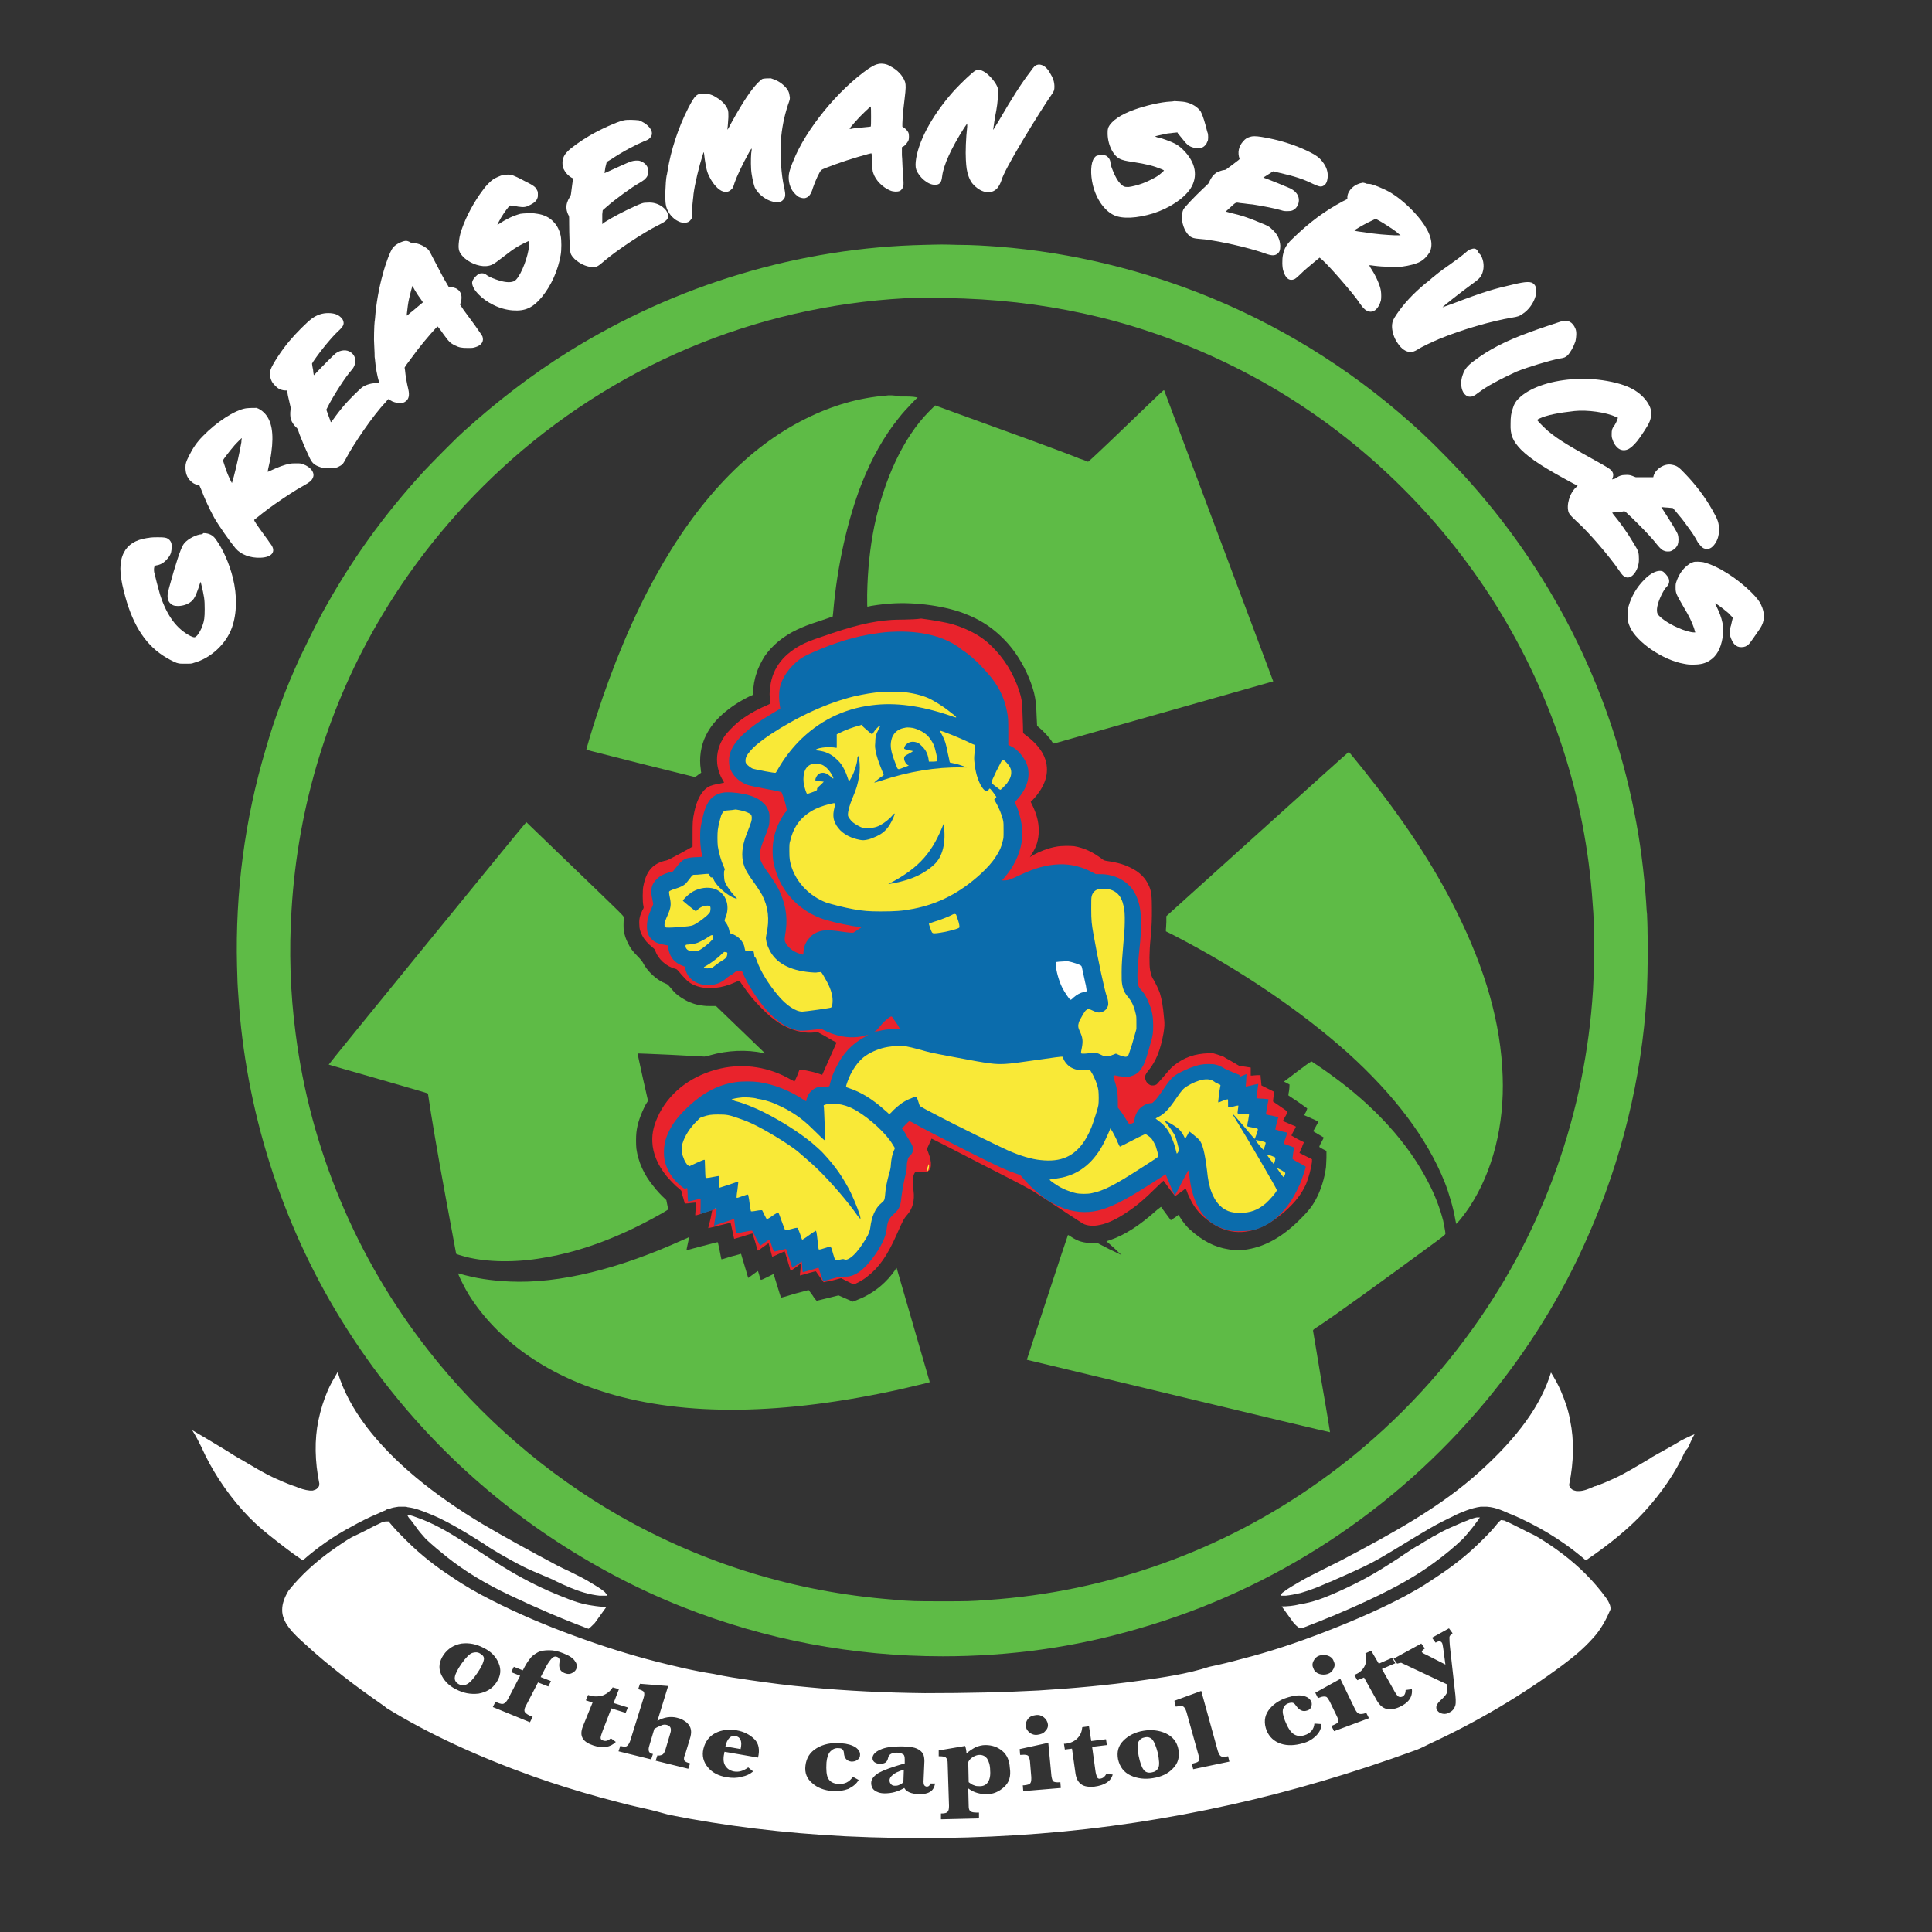
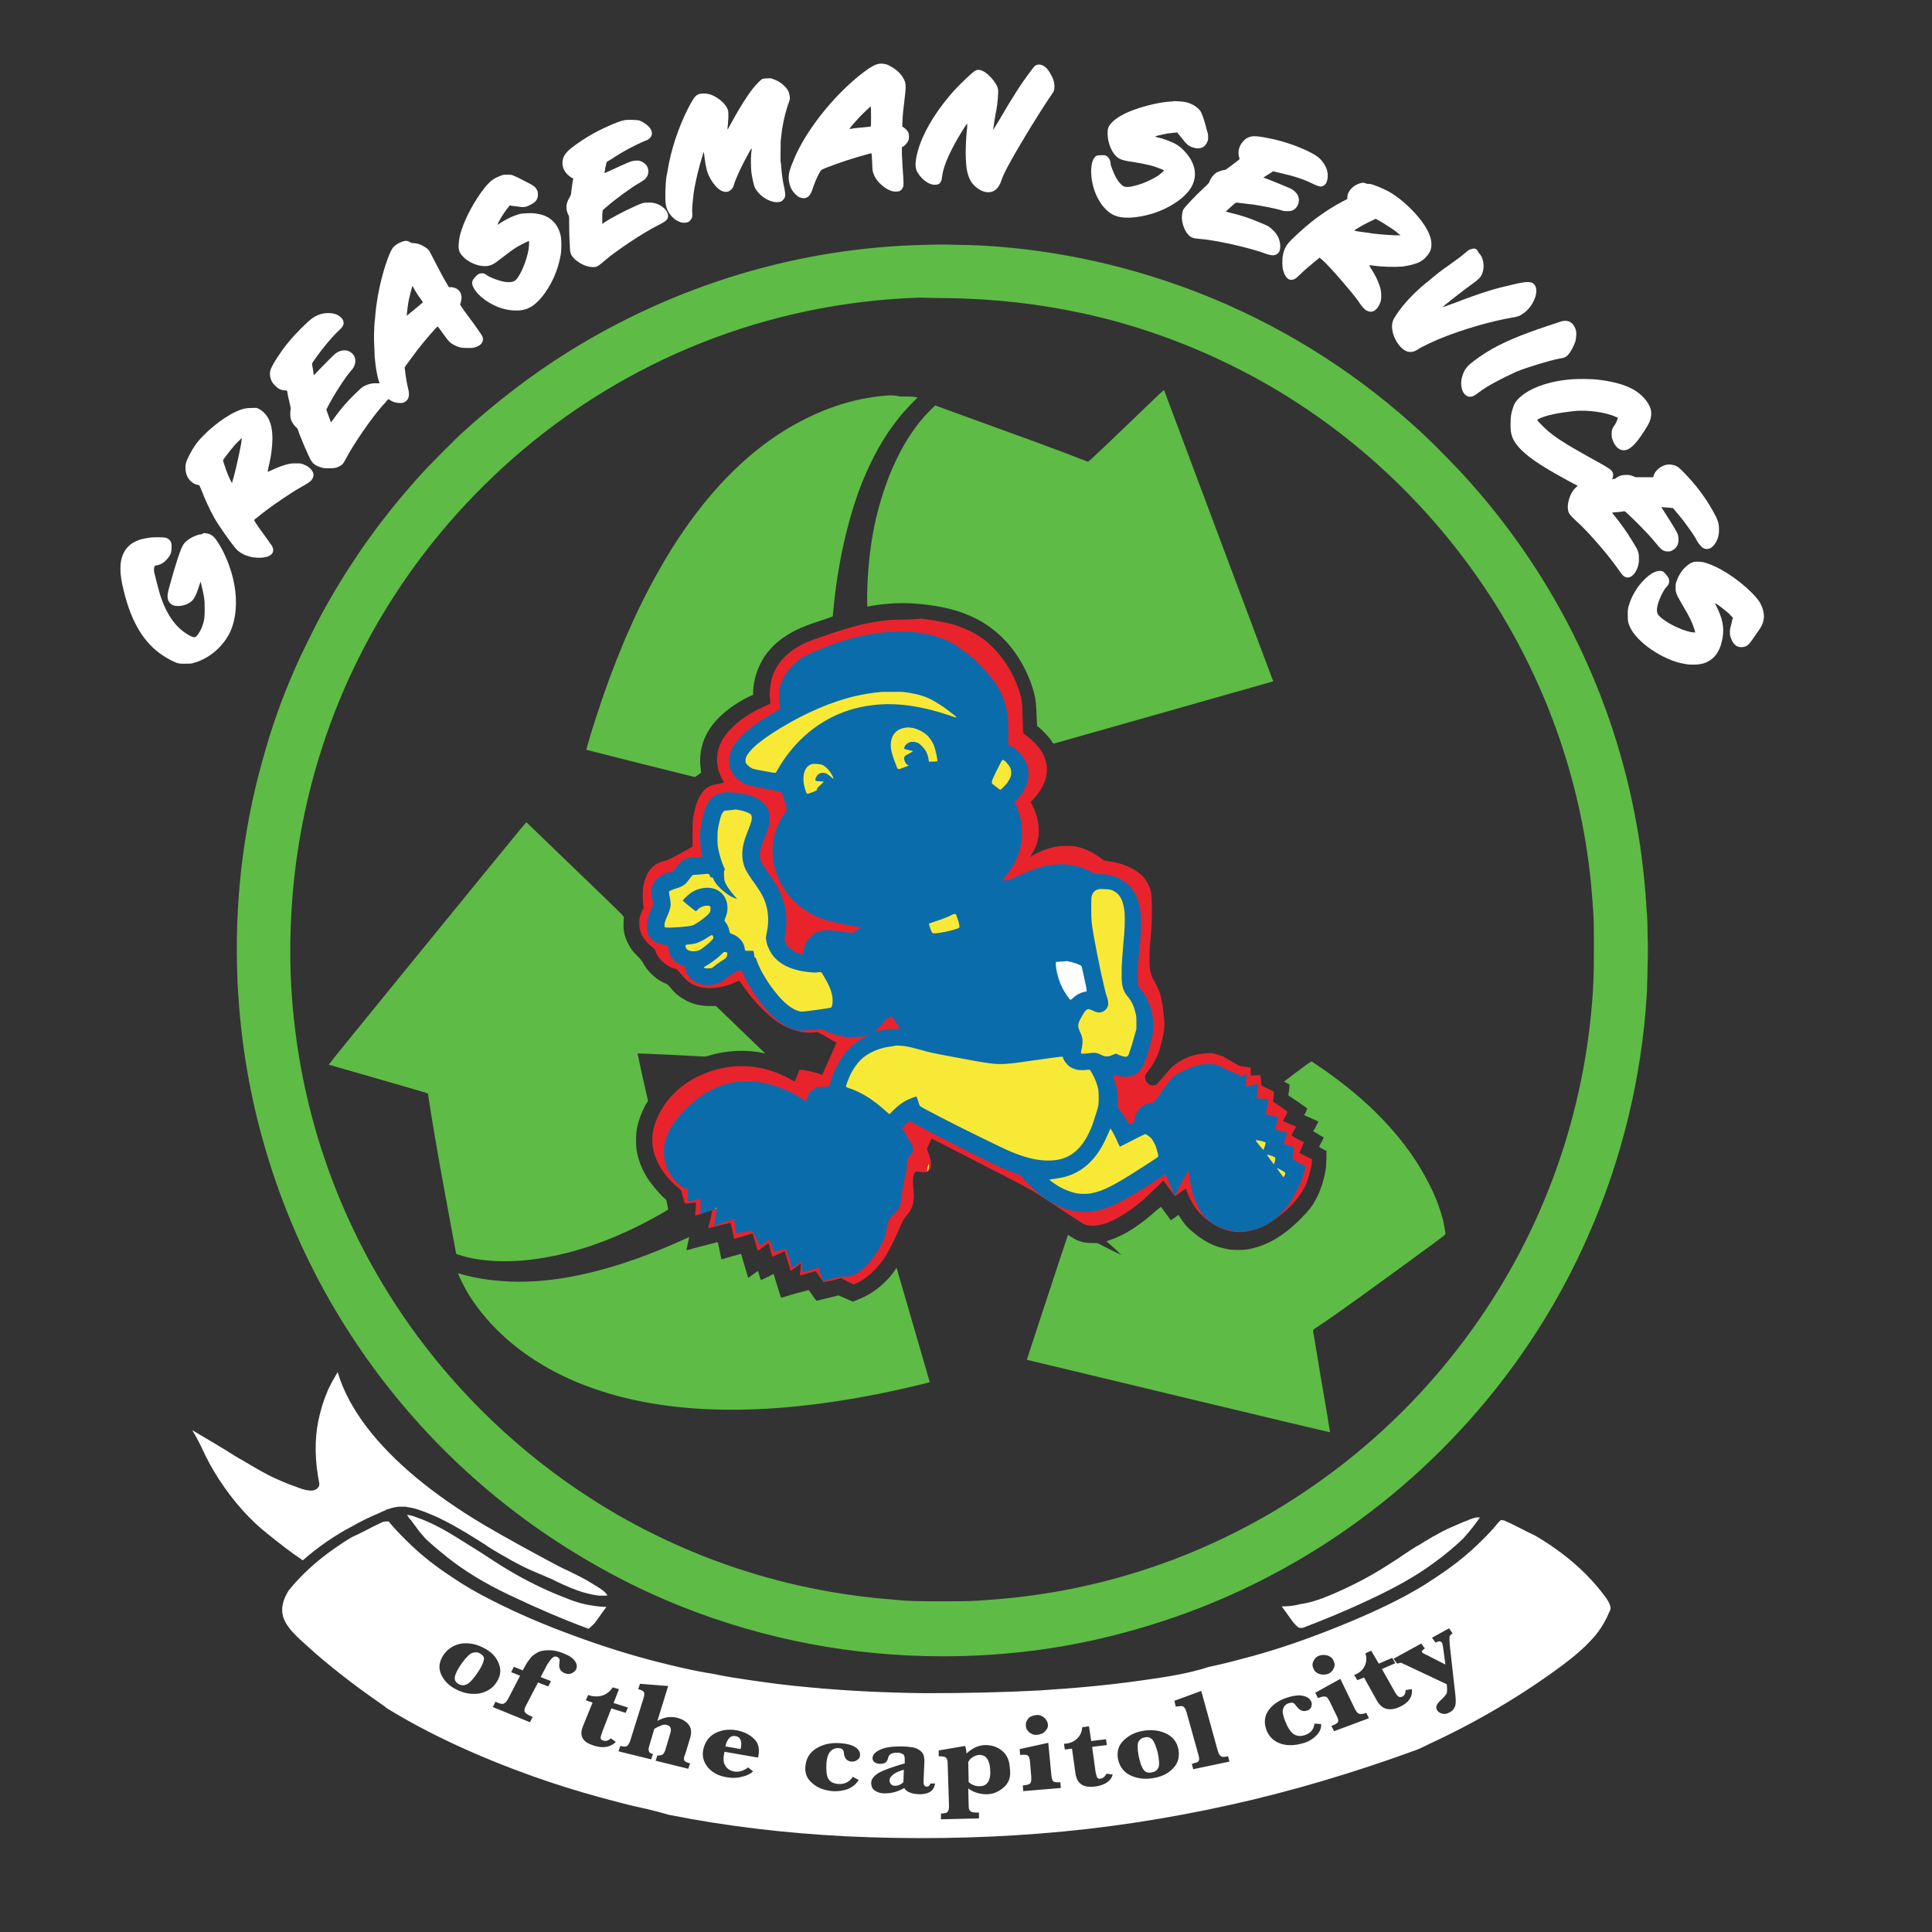
<svg xmlns="http://www.w3.org/2000/svg" version="1.1" id="Layer_1" x="0px" y="0px" viewBox="0 0 432 432" style="enable-background:new 0 0 432 432;" xml:space="preserve">
  <rect x="0" y="0" width="432" height="432" fill="#333333" stroke="none" />
  <style type="text/css"> .st0{fill-rule:evenodd;clip-rule:evenodd;fill:none;} .st1{fill:#5EBB46;} .st2{fill:#E9232C;} .st3{fill:#0B6CAC;} .st4{fill:#FFFFFF;} .st5{fill:#F9E937;} </style>
  <g id="White" transform="matrix(1,0,0,25.326,0,-75087.4)">
    <ellipse class="st0" cx="210.7" cy="2973.3" rx="153.1" ry="6" />
  </g>
  <g id="Green" transform="matrix(1,0,0,1,735.898,759.152)">
    <path class="st1" d="M-529.1-704.4c-28.1,0.6-55.6,8.9-79.7,23.9c-8.2,5.1-16.1,11.2-23.5,17.9c-1.9,1.7-7,6.9-8.7,8.7 c-9.2,10-16.5,20.2-23,32.1c-1.1,2-3.8,7.5-4.8,9.6c-3.2,7-5.7,13.6-7.7,20.6c-4.7,15.8-6.8,32.1-6.4,48.4c0.1,3.7,0.1,4,0.3,6.7 c1.6,25.4,9.5,50.5,22.9,72.3c11.9,19.4,27.7,35.9,46.6,48.6c9.4,6.3,19.3,11.6,29.9,15.8c18.5,7.3,38,11,58.1,11 c15,0,29.5-2,43.8-6.2c30.3-8.7,57.3-26.4,77.6-50.8c9.3-11.2,17.1-23.7,22.9-37c7.5-16.9,12-35.4,13.1-53.7c0.1-1,0.1-2.1,0.1-2.4 c0-0.3,0.1-2.2,0.1-4.2c0.1-2.9,0.1-4.3,0-7.2c0-2-0.1-3.8-0.1-3.9c0-0.2,0-0.7-0.1-1.3c-0.3-5.6-1.1-13.2-2.3-19.6 c-5.1-28.2-17.9-54.5-37-76c-2.8-3.2-7.9-8.4-10.8-11.1c-13.9-12.9-29.6-23-46.9-30.2c-15.2-6.3-31.5-10.3-48-11.6 c-2.9-0.2-5.6-0.4-9.1-0.4C-525.2-704.5-525.3-704.5-529.1-704.4z M-520.4-692.4c10.8,0.4,20.7,1.8,30.9,4.3 c12.4,3.1,24.4,7.9,35.7,14.2c21.4,12,39.5,29.4,52.5,50.2c12.5,20.1,19.9,42.8,21.5,66.3c0.3,3.7,0.3,4.8,0.3,9.1 c0,4.4,0,6.9-0.2,10.5c-1.7,27.3-10.9,53.4-26.8,75.6c-9.4,13.2-21,24.8-34.2,34.2c-21.8,15.6-47.5,24.8-74.3,26.6 c-3.8,0.3-4.8,0.3-10.3,0.3c-5.7,0-7.2,0-11.2-0.4c-21.6-1.7-42.1-8-60.9-18.7c-16.4-9.4-31.1-22.1-42.8-37.1 c-16.1-20.6-26.3-45-29.6-70.8c-1.2-9.1-1.5-18.4-0.9-27.7c1.4-23.2,8.3-45.8,20.2-65.7c7.8-13.1,17.6-24.8,29-34.9 c25.4-22.4,57.4-35.1,91.2-36.2C-527.9-692.5-522.6-692.5-520.4-692.4z" />
    <path class="st1" d="M-484.1-663.9c-5.4,5.2-8.4,8-8.5,8c-0.1,0-0.9-0.4-1.9-0.7c-3.9-1.6-14.4-5.4-28.2-10.4l-4.1-1.5l-0.3,0.3 c-0.2,0.2-0.7,0.7-1.2,1.2c-5.6,5.7-9.9,15-12.1,25.5c-1,5-1.5,9.9-1.6,15.3c0,2.7,0,2.7,0.1,2.7c0.6-0.2,3.5-0.6,5.2-0.7 c5.5-0.4,12.7,0.6,17.1,2.5c4.3,1.7,8,4.7,10.7,8.5c1.9,2.7,3.4,5.9,4.2,8.9c0.4,1.7,0.5,2.5,0.6,5.5l0.1,2l0.3,0.2 c1,0.8,2.6,2.5,3.1,3.4c0.2,0.3,0.2,0.3,0.4,0.3c0.4-0.1,49-13.9,49-13.9c0,0-24.2-64.5-24.4-65.1 C-475.8-671.9-475.9-671.8-484.1-663.9z" />
    <path class="st1" d="M-537.7-670.7c-6.2,0.5-12.1,2.2-18.1,5.2c-12.9,6.4-24.2,18.3-33.5,35.2c-5,9-9.5,19.7-13.3,31.5 c-1.1,3.3-2.2,7.2-2.2,7.3c0,0,5.5,1.4,12.2,3.1l12.1,3l0.3-0.2c0.2-0.1,0.5-0.4,0.7-0.5c0.2-0.1,0.4-0.3,0.4-0.3s-0.1-0.3-0.1-0.7 c-0.4-2.5,0-5.4,1.2-7.7c1.6-3.3,5-6.3,9.6-8.6l0.9-0.4l0-0.5c0-1.2,0.3-3.1,0.8-4.4c0.3-1.1,1.1-2.6,1.7-3.6 c1.7-2.5,4.2-4.6,7.4-6.1c1.3-0.6,2.2-1,5.3-2l2.6-0.9l0.1-0.9c0.9-10.6,3.3-21,6.4-28.9c2.3-5.7,4.9-10.4,8.2-14.5 c1.1-1.4,1.7-2,3.1-3.5l1.2-1.2l-0.2,0c-0.9-0.2-1.7-0.2-3.7-0.2C-535.9-670.8-537.3-670.8-537.7-670.7z" />
-     <path class="st1" d="M-454.7-572.7l-20.4,18.4l0,1.3c0,0.7-0.1,1.5-0.1,1.7l0,0.4l1.8,0.9c14.7,7.6,28.4,16.9,38.9,26.3 c10.5,9.5,17.7,19.1,21.6,28.8c1,2.5,2,6,2.4,8.4c0.1,0.5,0.2,1,0.2,1c0.1,0.1,1.9-2.1,3-3.8c5.2-7.9,7.8-18.3,7.4-29.2 c-0.4-11.8-3.8-23.8-10.4-37c-5.1-10.3-11.9-20.5-20.7-31.5c-1.8-2.2-3.2-4-3.3-4C-434.3-591.1-443.5-582.8-454.7-572.7z" />
    <path class="st1" d="M-640.4-548.2c-12.3,15.1-22,27-22,27.1c0,0,5.1,1.5,11.1,3.2c9.7,2.8,11.1,3.2,11.1,3.3 c0,0.1,0.1,0.7,0.2,1.3c0.4,2.8,1.9,11.9,3.8,22.1c1.1,5.9,2.3,12.4,2.3,12.4c0.1,0.1,1.1,0.4,2.2,0.7c4.8,1.2,11.1,1.3,17.3,0.2 c8.6-1.4,17.5-4.8,26.6-10c0.7-0.4,1.3-0.8,1.3-0.8c0-0.1-0.1-0.6-0.2-1.1l-0.2-1l-0.3-0.3c-0.7-0.6-1.9-1.9-2.5-2.7 c-2.2-2.6-3.5-5.6-3.9-8.5c-0.1-0.9-0.1-2.7,0-3.6c0.2-2,1-4.2,2.1-6.3l0.5-0.8l-1.2-5.3c-0.6-2.9-1.2-5.3-1.1-5.3 c0,0,3.3,0.1,7.3,0.3c4,0.2,7.4,0.4,7.6,0.4c0.2,0,0.8-0.1,1.3-0.3c3.8-1.1,8.2-1.3,11.8-0.5c0.3,0.1,0.5,0.1,0.5,0.1 c0,0-2.5-2.4-5.5-5.3l-5.5-5.3l-1.4,0c-1.2,0-1.5-0.1-2.3-0.2c-1.6-0.3-2.9-0.9-4.1-1.7c-0.9-0.6-1.4-1-2.2-2 c-0.7-0.8-0.7-0.9-1.2-1.1c-2.1-0.8-4.2-2.8-5.2-4.8c-0.2-0.3-0.5-0.7-1.2-1.4c-1-1-1.6-1.8-2.1-2.9c-0.4-0.7-0.8-1.9-0.9-2.7 c-0.1-0.5-0.1-1.9,0-3c0-0.3-0.1-0.4-10.9-10.8c-6-5.8-10.9-10.5-10.9-10.5C-618.4-575.2-628.3-563-640.4-548.2z" />
    <path class="st1" d="M-445.9-519.5l-2.9,2.2l0.6,0.3c0.3,0.2,0.6,0.3,0.6,0.3c0.1,0,0,1.4-0.2,2.2l0,0.3l2.1,1.4 c1.2,0.8,2.1,1.5,2.1,1.5c0,0-0.1,0.4-0.3,0.8l-0.4,0.7l1.6,0.7c0.9,0.4,1.6,0.7,1.6,0.8c0,0-0.3,0.5-0.6,1.1s-0.6,1-0.6,1 s0.6,0.3,1.2,0.7c0.7,0.4,1.2,0.7,1.2,0.7c0,0-0.2,0.5-0.5,1c-0.3,0.5-0.5,1-0.5,1.1c0,0,0.4,0.3,0.8,0.5l0.8,0.4l0,1.5 c0,0.8-0.1,1.7-0.1,2.1c-0.3,2.5-1.2,5.3-2.3,7.3c-0.8,1.5-1.7,2.6-3.2,4.1c-4,4.1-7.9,6.3-12,7c-1,0.2-3.3,0.2-4.3,0 c-3.2-0.5-5.8-1.9-8.6-4.4c-0.7-0.6-1.6-1.7-2.2-2.7l-0.4-0.6l-0.8,0.6c-0.5,0.3-0.9,0.6-0.9,0.6c0,0-0.5-0.7-1.1-1.5 c-0.6-0.8-1.1-1.5-1.1-1.5c0,0-0.4,0.3-0.9,0.7c-3.9,3.5-7.2,5.6-10.4,6.7l-0.9,0.3l1.7,1.5c0.9,0.9,1.7,1.6,1.7,1.6 c0,0-1.2-0.6-2.7-1.3l-2.7-1.4l-1.1,0c-2,0-3.3-0.4-4.8-1.4c-0.3-0.2-0.6-0.4-0.7-0.4c-0.1,0.1-9.2,27.9-9.2,27.9 c0.1,0,67.7,16.3,67.8,16.2c0,0-0.8-5.1-1.9-11.3c-1-6.2-1.9-11.3-1.9-11.4c0-0.2,0.1-0.3,1.2-1c3.8-2.5,13.2-9.3,25.6-18.4 c2.6-1.9,2.8-2.1,2.8-2.3c0-0.4-0.3-1.9-0.5-2.9c-0.7-2.7-1.8-5.7-3.4-8.7c-4.4-8.6-11.9-16.9-21.8-24c-1.3-1-4.1-2.8-4.2-2.9 C-443-521.7-444.3-520.7-445.9-519.5z" />
    <path class="st1" d="M-583-482c-14.5,6.6-27.8,9.9-38.9,9.4c-4.2-0.2-7.7-0.7-11.4-1.8c-0.2,0-0.2,0-0.1,0.2 c0.1,0.4,1.6,3.4,2.3,4.5c6.3,10.1,17.2,17.9,30.9,22c17.5,5.3,39.4,5,65.6-0.8c2.5-0.6,6.5-1.5,6.6-1.6c0,0-7.3-25.1-7.4-25.5 c0-0.1-0.2,0.1-0.4,0.5c-1.8,2.6-4.2,4.6-6.8,5.9c-0.4,0.2-1.1,0.5-1.6,0.7l-1,0.4l-1.6-0.7l-1.6-0.7l-2.4,0.6 c-1.3,0.3-2.5,0.6-2.5,0.6c0,0-0.5-0.5-0.9-1.2c-0.5-0.7-0.9-1.2-0.9-1.2c0,0-1.4,0.4-3,0.8c-1.6,0.5-3,0.9-3.1,0.9 c-0.1,0-0.2-0.3-1.6-4.9l-0.1-0.4l-1.4,0.7c-0.8,0.4-1.4,0.7-1.5,0.6c0,0-0.2-0.5-0.3-0.9c-0.1-0.5-0.3-0.9-0.3-1 c0-0.1-0.2,0-1.1,0.7c-0.7,0.5-1.1,0.8-1.1,0.8c0,0-0.4-1.3-0.8-2.7c-0.4-1.4-0.8-2.6-0.8-2.7c0,0-1,0.3-2.2,0.6 c-1.6,0.5-2.2,0.7-2.2,0.6c0,0-0.2-0.9-0.4-2c-0.3-1.5-0.4-1.9-0.5-1.8c-0.5,0.1-6.9,1.8-6.9,1.8c0,0,0.1-0.7,0.3-1.5 c0.2-0.8,0.3-1.5,0.3-1.5C-582-482.4-582.5-482.2-583-482z" />
  </g>
  <g id="Red" transform="matrix(1,0,0,1,1984.46,1924.71)">
    <path class="st2" d="M-1785.1-1786.1c-4.4,0.3-8.6,1.3-15.7,3.8c-2.4,0.8-3.6,1.3-4.7,1.9c-4.2,2.3-6.5,5.6-6.8,9.9 c-0.1,0.8-0.1,1.2,0,1.9c0.1,0.5,0.1,1,0.1,1.1c0,0.1-0.1,0.2-0.8,0.5c-2.6,1.1-4.9,2.5-6.6,3.9c-0.8,0.7-2.2,2.1-2.7,2.8 c-1.4,1.9-2,4.1-1.8,6.2c0.1,1.3,0.6,2.8,1.3,3.9c0.2,0.4,0.3,0.5,0.2,0.5c-0.1,0-0.7,0.2-1.5,0.3c-1.4,0.3-1.9,0.5-2.5,1 c-1.2,1-2.1,2.8-2.6,5.2c-0.4,1.8-0.4,2.4-0.4,5.2l0,2.6l-2.7,1.5c-2.2,1.2-2.8,1.5-3.2,1.6c-1.1,0.2-2.2,0.7-3,1.4 c-1.1,1-1.7,2.3-2.1,4.3c-0.2,0.8-0.2,3.7,0,4.4c0.1,0.5,0.1,0.5-0.2,1c-0.6,1.2-0.8,2.1-0.7,3.3c0,0.9,0.2,1.5,0.6,2.3 c0.5,1,1.3,1.9,2.3,2.7c0.5,0.4,0.6,0.5,0.7,0.9c0.6,1.7,2.4,3.4,4.4,3.9c0.4,0.1,0.4,0.1,1.4,1.3c1.3,1.5,2,2.1,3.5,2.6 c2.4,0.8,5.6,0.5,8.6-0.9c0.5-0.2,0.8-0.4,0.9-0.3s0.3,0.5,0.7,1c1.5,2.2,2.6,3.5,4.3,5.2c1.4,1.4,2.2,2.1,3.5,3 c2.8,1.9,6,2.7,8.5,2.3c0.3-0.1,0.4-0.1,0.9,0.2c0.6,0.3,1.8,1,3,1.7l0.8,0.4l-1.6,3.6c-0.9,2-1.6,3.6-1.6,3.6c0,0-0.2,0-0.4-0.1 c-0.7-0.3-3-0.9-4.3-1l-0.4,0l-0.5,1.3c-0.3,0.7-0.6,1.3-0.6,1.3c0,0-0.4-0.2-0.8-0.4c-4.8-2.8-10.4-3.7-15.7-2.5 c-6.2,1.4-11.1,5-13.7,10c-1.2,2.4-1.7,4.3-1.6,6.4c0.1,2.6,1.2,5.2,3.2,7.7c0.7,0.8,2,2.2,2.7,2.7c0.6,0.5,0.7,0.6,0.7,1.1 c0,0.1,0.1,0.4,0.2,0.7c0.1,0.2,0.2,0.7,0.3,1c0.1,0.3,0.1,0.6,0.2,0.6c0,0,0.6,0,1.2-0.1c0.7-0.1,1.2-0.1,1.2-0.1 c0.1,0.1,0.1,0.6,0,1.6c-0.1,0.6-0.1,1.2-0.1,1.2c0,0.1,0.2,0.1,1.9-0.5c1-0.4,1.9-0.6,1.9-0.6c0,0-0.2,0.9-0.4,2 c-0.3,1.1-0.5,2-0.5,2c0,0,1.1-0.2,2.5-0.6c1.3-0.3,2.5-0.6,2.5-0.6c0,0,0.2,0.8,0.4,1.8c0.2,1,0.4,1.8,0.4,1.8c0,0,1-0.3,2.1-0.6 c1.1-0.4,2-0.6,2-0.6c0,0,0.3,0.9,0.6,1.9c0.3,1,0.5,1.9,0.6,1.9c0,0.1,0.4-0.2,1.2-0.8c0.7-0.5,1.1-0.8,1.2-0.8 c0,0,0.2,0.7,0.4,1.5c0.2,0.8,0.4,1.5,0.4,1.5c0,0,0.6-0.2,1.4-0.6c0.7-0.3,1.3-0.6,1.4-0.6c0,0,1.3,4.2,1.3,4.3 c0,0.1,0.2,0,0.7-0.4c0.3-0.2,0.6-0.4,0.6-0.4s0.3-0.2,0.5-0.4l0.5-0.4l0,0.2c0,0.1,0,0.7-0.1,1.4c-0.1,0.6-0.1,1.1-0.1,1.1 c0,0,0.8-0.2,1.8-0.5c1-0.3,1.8-0.5,1.8-0.4c0.1,0.2,1.7,2.4,1.7,2.4c0,0,0.9-0.2,2-0.4l1.9-0.5l1.4,0.7l1.4,0.7l0.5-0.2 c0.7-0.3,1.9-1,2.6-1.6c2.6-2,4.5-4.7,6.6-9.5c1.3-2.9,1.5-3.4,2.4-4.4c1.1-1.3,1.6-3.1,1.3-5.3c-0.1-1.1-0.2-2.8,0-3.3 c0.1-0.4,0.3-0.8,0.5-0.9c0.1-0.1,0.3,0,0.7,0c0.7,0.1,1.4,0.2,1.8,0c1.1-0.4,1.2-2,0.3-4.3l-0.3-0.8l0.5-1.1 c0.3-0.6,0.5-1.1,0.5-1.2s5,2.5,11,5.6c9.6,4.9,11.1,5.7,12.3,6.5c1.6,1,4.3,2.8,7.8,5.1c1.4,0.9,2.6,1.7,2.8,1.8 c0.9,0.5,2.4,0.6,3.7,0.3c1.7-0.3,3.8-1.3,5.9-2.7c2.3-1.5,4.2-3.1,6.7-5.6c1-1,1.7-1.6,1.7-1.6c0,0,0.6,0.8,1.3,1.8 c0.9,1.2,1.3,1.7,1.4,1.6c0,0,0.5-0.4,1.1-0.8c0.6-0.4,1-0.8,1.1-0.8c0.1,0,0.1,0.1,0.3,0.5c0.2,0.7,0.8,1.9,1.3,2.8 c0.9,1.5,1.9,2.6,3.2,3.6c4,3.2,8.3,3.6,12.8,1.4c1.6-0.8,2.8-1.7,4.5-3.1c2.6-2.3,3.9-4.1,4.9-6.3c0.6-1.5,1.1-3.4,1.3-4.9l0-0.6 l-1.4-0.7l-1.4-0.7l0.2-0.5c0.1-0.2,0.4-0.8,0.5-1.2l0.3-0.7l-1.4-0.7c-0.7-0.4-1.4-0.8-1.4-0.8c0,0,0.2-0.5,0.5-1 c0.3-0.5,0.5-0.9,0.5-1c0,0-0.6-0.3-1.4-0.6c-0.7-0.3-1.4-0.6-1.4-0.6c-0.1-0.1-0.1-0.2,0.4-1c0.3-0.5,0.5-1,0.5-1.1 s-0.7-0.6-1.6-1.2c-0.9-0.6-1.6-1.1-1.6-1.1c0,0,0-0.5,0.1-1.1c0.1-0.6,0.1-1.1,0.1-1.1c0,0-0.6-0.3-1.4-0.7l-1.4-0.7l-0.1-1.1 c-0.1-0.6-0.1-1.1-0.1-1.2c0,0-0.4,0-0.8,0c-0.4,0-0.9,0.1-1.1,0.1l-0.3,0l0-0.9l0-0.9l-1.3-0.2l-1.3-0.2l-1.7-1 c-0.9-0.5-1.8-1-1.9-1.1c-0.1,0-0.6-0.2-1.2-0.4l-1-0.3l-1,0c-3.1,0.1-5.4,0.9-7.6,2.6c-0.6,0.5-0.9,0.7-2.3,2.4 c-0.9,1-1.7,2-1.8,2c-0.3,0.2-1,0.3-1.4,0.1c-0.6-0.3-1-0.8-1.1-1.5c-0.1-0.5,0.1-1,0.7-1.7c1.7-2.1,2.7-4.5,3.4-8.4 c0.2-1.4,0.3-1.9,0.1-3.5c-0.2-2.4-0.5-4.1-0.9-5.4c-0.3-0.9-1-2.3-1.4-3c-0.4-0.5-0.6-1.2-0.8-2.2c-0.2-1-0.2-4.2,0.1-7 c0.3-3.3,0.3-4.4,0.3-6.6c0-2.9-0.1-3.9-0.6-5.1c-0.8-1.9-2.2-3.3-4.4-4.3c-1.4-0.7-3.4-1.2-5.1-1.4c-0.5-0.1-0.6-0.1-1-0.4 c-2.1-1.6-4-2.5-6.3-2.9c-0.9-0.1-2.9-0.1-3.9,0.1c-1.9,0.3-4.1,1.2-5.6,2.1c-0.2,0.1-0.4,0.3-0.4,0.3c0,0,0.2-0.3,0.4-0.7 c1.1-1.6,1.6-3.3,1.6-5.3c0-2-0.5-3.7-1.4-5.6l-0.4-0.8l0.5-0.5c2.8-3,3.7-6,2.8-8.9c-0.6-2-2.3-4-4.4-5.5 c-0.5-0.4-0.6-0.5-0.6-0.6c0-1.6-0.2-5.5-0.2-6.1c-0.1-1.5-0.5-2.9-1.2-4.7c-1.5-3.8-3.8-7-6.7-9.5c-2-1.7-4.9-3.1-7.6-3.9 c-1.7-0.5-4.8-1-7.1-1.3C-1780.4-1786.1-1783.9-1786.2-1785.1-1786.1z" />
  </g>
  <g id="Blue" transform="matrix(1,0,0,1,2007.66,1960.86)">
    <path class="st3" d="M-1808-1819.6c-0.9,0-2.8,0.2-3.9,0.4c-4.5,0.6-9.3,2.1-14,4.2c-1.8,0.8-2.3,1.1-3,1.6c-2.3,1.8-3.9,4-4.4,6.4 c-0.2,1-0.2,2.7,0,3.8c0.1,0.5,0.1,0.8,0.1,0.8c-0.2,0.1-3,1.8-4.1,2.5c-4.2,2.8-6.6,5.3-7.2,7.8c-0.2,0.8-0.2,2,0,2.8 c0.5,1.5,1.5,2.7,3,3.5c0.9,0.5,1.2,0.6,4.9,1.3c2.6,0.5,3.6,0.7,3.7,0.8c0.1,0.2,0.8,2.1,1,3.1c0.2,1,0.3,0.9-0.4,1.7 c-0.5,0.7-1.3,2.2-1.7,3.2c-0.6,1.7-0.9,3.3-0.9,5.1c0,1.4,0.1,2.5,0.5,3.8c1.3,5,5,9.2,10.1,11.2c1.5,0.6,4.5,1.3,7.3,1.8 c0.9,0.1,1.7,0.3,1.8,0.3c0.2,0,0.1,0.1-0.6,0.5c-0.4,0.3-0.8,0.5-0.9,0.6c-0.1,0.1-0.2,0.1-0.5,0.1c-0.5,0-2-0.2-3.4-0.4 c-1.4-0.2-3-0.2-3.8,0.1c-0.9,0.3-1.5,0.6-2.1,1.3c-0.9,0.9-1.4,1.9-1.5,3.3c0,0.4-0.1,0.6-0.1,0.6c-0.2,0-1.4-0.4-1.9-0.7 c-1.1-0.6-2-1.6-2.2-2.5c0-0.2,0-0.6,0.1-1.2c0.6-3.2,0.3-6.2-1-9.2c-0.6-1.5-1.5-2.9-3.3-5.4c-0.8-1.2-1.1-1.7-1.3-2.5 c-0.2-1.1,0-2.2,1.1-4.9c0.9-2.3,1-2.6,1-4c0-1,0-1.1-0.2-1.7c-0.3-0.8-0.6-1.3-1.3-1.9c-0.9-0.9-2.3-1.5-4.1-1.9 c-2.1-0.4-3.9-0.5-4.9-0.3c-1.2,0.2-2.3,0.9-2.9,1.7c-0.8,1.1-1.3,2.5-1.8,5c-0.3,1.4-0.3,2-0.3,3.3c0,1.3,0.1,2.2,0.3,3.4 c0.1,0.5,0.2,0.9,0.2,0.9c0,0-0.6,0.1-1.4,0.1c-2.4,0.1-3,0.4-4.4,2.2l-0.8,1l-0.8,0.2c-1.1,0.3-2.1,0.8-2.7,1.4 c-1.3,1.2-1.6,2.5-1.1,4.6c0.1,0.5,0.2,1,0.2,1.1c0,0.1-0.2,0.6-0.4,1c-0.7,1.5-1,2.7-1,4c0,1.3,0.3,2.2,1.1,2.9 c0.7,0.7,1.5,1,3.3,1.3c0.3,0,0.3,0.1,0.3,0.2c0,0.4,0.2,1.2,0.4,1.7c0.5,1.3,1.5,2.2,2.9,2.7l0.5,0.2l0.1,0.6 c0.3,1.1,0.8,1.8,1.7,2.5c1,0.7,2.3,1.1,3.8,1c1.4-0.1,2.4-0.5,3.4-1.3c0.3-0.3,0.9-0.7,1.2-0.9c0.4-0.2,0.8-0.5,1-0.7 c0.3-0.2,0.4-0.3,0.9-0.3c0.3,0,0.5,0,0.6,0c0,0,0.1,0.2,0.2,0.4c0.4,1.1,1.5,3.1,2.5,4.6c3.3,5,6.4,7.6,9.7,8.3 c0.8,0.2,1.6,0.1,3.6-0.1l1.8-0.2l0.4,0.2c0.6,0.3,1.6,0.8,2.4,1c2.3,0.8,4.9,0.9,7,0.3c0.3-0.1,0.6-0.2,0.7-0.2 c0,0-0.3,0.2-0.8,0.5c-2.8,1.5-4.9,3.7-6.4,6.8c-0.6,1.2-1,2.2-1.3,3.4l-0.2,0.8l-0.3,0.1c-0.2,0-0.7,0.1-1.3,0.1 c-1,0-1.1,0-1.6,0.3c-0.9,0.4-1.6,1.3-1.9,2.4l-0.1,0.5l-0.5-0.3c-3.1-2.1-6.7-3.5-10.1-4c-1.4-0.2-3.8-0.2-5.1,0 c-4.2,0.6-7.8,2.6-11.5,6.3c-2,2-3.2,3.8-4,5.9c-0.4,1.2-0.6,2-0.6,3.4c0,1.3,0.1,1.8,0.4,2.8c0.6,1.9,1.9,3.7,3.6,5 c0.6,0.5,0.7,0.5,0.9,0.4c0.1-0.1,0.2-0.1,0.3-0.1c0,0,0.1,0.7,0.1,1.5c0,0.8,0.1,1.5,0.1,1.5c0,0,0.7-0.1,1.4-0.3 c0.8-0.2,1.4-0.3,1.4-0.3c0,0,0,0.8,0,1.7c0,0.9-0.1,1.7,0,1.7c0,0,0.8-0.3,1.8-0.6c1-0.3,1.8-0.6,1.8-0.6c0,0-0.1,0.9-0.3,1.9 c-0.2,1-0.3,1.9-0.3,1.9c0,0,1.5-0.5,4.2-1.4l0.3-0.1l0.2,1.6c0.1,0.9,0.2,1.6,0.3,1.6s0.8-0.1,1.7-0.3c0.9-0.2,1.7-0.3,1.8-0.3 c0,0,0.5,0.8,0.9,1.7l0.9,1.7l1-0.7c0.6-0.4,1-0.7,1.1-0.6c0,0,0.3,0.6,0.5,1.3c0.2,0.7,0.5,1.3,0.5,1.3c0,0,0.6-0.1,1.4-0.3 c0.7-0.2,1.3-0.3,1.3-0.3c0,0,0.3,1,0.7,2.1c0.4,1.1,0.7,2.1,0.7,2.1c0,0,0.5-0.3,1.1-0.7c0.6-0.4,1-0.7,1-0.7c0,0,0.1,0.5,0.1,1.2 c0.1,0.9,0.1,1.2,0.2,1.2c0.1,0,2.9-0.8,3.4-1c0.1,0,0.1,0,0.1,0.1c0,0,0.2,0.7,0.5,1.5c0.3,0.8,0.5,1.4,0.5,1.4 c0,0,0.9-0.2,1.9-0.5c1.8-0.5,1.8-0.5,2.7-0.5c0.6,0,1,0,1.4-0.1c1.7-0.4,3.3-1.7,5.1-4.1c1.9-2.5,2.9-4.7,3.1-6.4 c0.2-1.7,0.4-2.3,1.6-3.4c1.3-1.2,1.5-1.8,1.7-3.8c0.2-1.6,0.6-3.8,1-5.3c0.1-0.3,0.2-0.9,0.2-1.5c0-0.6,0.1-1.2,0.2-1.5 c0.1-0.5,0.2-0.6,0.5-0.9c0.5-0.5,0.7-0.9,0.7-1.5c0-0.5-0.2-1.1-0.9-2.1c-0.3-0.5-0.7-1.1-0.8-1.4c-0.1-0.2-0.4-0.6-0.5-0.8 l-0.3-0.3l0.2-0.2c0.2-0.3,1.4-1.5,1.5-1.5c0,0,0.4,0.2,0.8,0.4c2.1,1.2,4.8,2.6,10.7,5.6c8.1,4.1,9.9,4.9,12.2,5.7l1.1,0.4 l0.6,0.7c1.7,2,3.7,3.7,5.6,5c0.9,0.6,2.7,1.4,3.7,1.8c3,1,5.8,1,8.6,0.1c3-1,5.8-2.5,12.6-6.9l1.4-0.9l0.1,0.3 c0.1,0.2,0.5,1.2,1,2.4c0.5,1.1,0.9,2.1,0.9,2.1c0,0,0.7-1.2,1.5-2.8c1.2-2.2,1.5-2.9,1.6-2.8c0,0.1,0.1,0.6,0.2,1.2 c0.5,4.8,2.2,8.5,5,10.5c1.3,0.9,2.9,1.5,4.7,1.8c1,0.1,2.9,0,3.9-0.1c3.6-0.6,6.9-3.1,9.4-7.1c0.6-1,1.7-3.1,2.1-4.3 c0.3-0.8,1-2.9,0.9-2.9c0,0-0.6-0.4-1.4-0.8c-0.8-0.4-1.4-0.8-1.5-0.9c-0.1,0,0-0.4,0.1-1.3c0.1-0.7,0.2-1.3,0.2-1.3 c0,0-0.5-0.2-1.1-0.4c-0.6-0.2-1.1-0.4-1.2-0.4c0,0,0.1-0.6,0.4-1.3l0.4-1.2l-1.3-0.3c-0.7-0.2-1.4-0.4-1.4-0.4 c0,0,0.1-0.6,0.3-1.4c0.2-0.7,0.4-1.4,0.4-1.4s-0.7-0.1-1.4-0.3c-0.8-0.1-1.4-0.3-1.4-0.3c0,0,0.5-3.1,0.6-3.3 c0-0.1-0.1-0.1-1.3-0.2c-0.8,0-1.4-0.1-1.4-0.1c0,0,0.1-0.7,0.2-1.6c0.1-0.9,0.2-1.6,0.2-1.6c0,0-0.7,0.1-1.4,0.3 c-0.8,0.2-1.4,0.3-1.4,0.3c0,0,0-0.6,0.1-1.4c0-0.8,0.1-1.4,0.1-1.4s-0.4,0.1-0.8,0.3c-0.4,0.2-0.8,0.3-0.8,0.3c0,0,0-0.1,0-0.2 l0-0.2l-1.5-0.6c-0.9-0.4-1.6-0.7-1.8-0.8c-0.4-0.3-1.4-0.8-2-0.9c-0.7-0.2-2.4-0.2-3.4,0c-1.5,0.3-3.2,1-4.9,1.9 c-1.4,0.8-1.9,1.3-3.9,4.3c-0.5,0.7-1.1,1.5-1.4,1.8c-0.5,0.5-0.6,0.6-0.8,0.6c-0.9,0-1.9,0.5-2.6,1.2c-0.7,0.7-1.2,1.9-1.2,2.8 c0,0.3,0,0.3-0.5,0.5c-0.3,0.1-0.6,0.3-0.6,0.3c0,0-0.2-0.3-0.4-0.6c-0.5-0.8-1.3-2.1-1.8-2.7l-0.4-0.5l0-1.3 c0-1.8-0.2-3.2-0.8-4.9c-0.1-0.4-0.2-0.7-0.2-0.8c0-0.2,0.3-0.3,0.9-0.1c0.4,0.1,0.8,0.1,1.6,0.2c1,0,1.1,0,1.6-0.2 c1-0.3,1.6-0.8,2.2-1.7c0.6-0.9,0.9-1.7,1.5-3.8c0.2-0.8,0.5-1.7,0.6-2.1c0.4-1.4,0.5-2,0.5-3.6c0-1.9-0.2-3.3-0.9-4.9 c-0.5-1.3-1-2.3-1.8-3.1c-0.6-0.7-0.7-1-0.8-2.4c-0.1-1.5,0.1-3.7,0.6-8.5c0.5-5.5,0.1-8.9-1.6-11.4c-1.5-2.2-4.2-3.6-7.3-3.6l-1,0 l-0.6-0.3c-2.3-1.3-5-2-7.6-1.9c-2.8,0.1-5.4,0.8-8.8,2.4c-2.3,1.1-2.7,1.2-3.6,1.2h-0.4l0.5-0.6c2.1-2.4,3.4-5.1,3.9-8 c0.1-0.8,0.1-2.9,0-3.8c-0.2-1.4-0.7-3.3-1.3-4.5l-0.3-0.6l0.5-0.5c2.4-2.6,3.2-5.5,2.2-8.1c-0.7-1.6-2-3.2-3.5-3.9l-0.6-0.3l0-2.6 c0-2.8,0-3.5-0.3-4.9c-0.6-3.2-2-5.9-4.2-8.4c-2.1-2.4-4-4.2-5.9-5.4C-1796.2-1818.6-1802-1819.9-1808-1819.6z" />
    <g transform="matrix(1,0,0,1,54.438,186.939)">
      <path class="st4" d="M-1825.8-1932.7l-0.2,0l0,0.6c0,1.3,0.7,3.7,1.4,5.1c0.5,1,1.5,2.5,1.8,2.7c0.1,0.1,0.2,0.1,0.8-0.5 c0.7-0.6,1.4-1,2.3-1.2c0.3-0.1,0.6-0.1,0.6-0.2c0,0-0.1-0.6-0.2-1.3c-0.2-0.7-0.4-1.9-0.6-2.7c-0.2-0.9-0.3-1.5-0.4-1.6 c-0.2-0.3-2.1-0.9-3.2-1.1C-1824-1932.8-1825.4-1932.8-1825.8-1932.7z" />
    </g>
    <g transform="matrix(1,0,0,1,54.438,186.939)">
      <path class="st2" d="M-1863.1-1920.4c-0.8,0.5-1.6,1.3-2.4,2.3c-0.3,0.3-0.6,0.7-0.8,0.8c-0.2,0.1-0.3,0.2-0.3,0.2 c0,0,0.3-0.1,0.7-0.1c1.3-0.3,2.4-0.5,3.7-0.5c0.7,0,1.3-0.1,1.3-0.1c0,0-0.2-0.3-0.4-0.7c-0.2-0.3-0.6-0.9-0.9-1.3 c-0.2-0.4-0.5-0.7-0.5-0.7C-1862.8-1920.5-1863-1920.5-1863.1-1920.4z" />
    </g>
  </g>
  <g id="Yellow" transform="matrix(1,0,0,1,2062.1,2147.8)">
    <path class="st5" d="M-1864.8-1993.1c-2.4,0.2-4,0.5-6.3,1c-6.1,1.5-12.6,4.5-18.7,8.5c-2.2,1.5-3.6,2.6-4.6,3.8 c-0.7,0.8-1,1.4-1,2c0,0.4,0,0.5,0.2,0.8c0.2,0.3,1.1,1,1.5,1.1c0.6,0.2,4.9,1,5,0.9c0.1,0,0.3-0.4,0.6-0.9c1.2-2.1,2.7-4.1,4.5-6 c4.5-4.6,10-7.4,16.4-8.2c5.3-0.7,11,0.1,17.5,2.3c0.8,0.3,1.4,0.5,1.4,0.4c0.1-0.1-0.8-0.8-1.6-1.4c-1.5-1.2-3.4-2.3-4.4-2.8 c-1.7-0.8-4-1.3-6.2-1.5C-1861.2-1993.1-1864.1-1993.1-1864.8-1993.1z" />
    <g transform="matrix(1,0,0,1,-2062.1,-2147.8)">
-       <path class="st5" d="M192.3,162.2c-1.6,0.4-3.2,1-4.6,1.7l-0.6,0.3l0,1.5l0,1.5l-0.2,0c-0.1,0-0.5-0.1-0.9-0.1 c-0.8-0.1-1.9,0-2.8,0.2c-0.8,0.2-1.1,0.5-0.6,0.5c0.4,0,1.5,0.2,2,0.4c0.6,0.2,1.3,0.6,1.7,0.9c0.5,0.4,1.4,1.2,1.8,1.8 c0.5,0.7,1.1,1.9,1.4,2.9c0.1,0.4,0.3,0.8,0.3,0.8c0.1,0.1,0.3-0.2,0.7-1c0.6-1.1,1.2-3.1,1.2-3.9c0-0.1,0-0.3,0.1-0.5 c0.1-0.3,0.2-0.2,0.3,0.7c0.2,0.8,0.2,2.7,0,3.6c-0.3,1.9-0.6,2.9-1.5,5c-0.7,1.7-1,2.9-1,3.7c0,0.3,0.1,0.5,0.4,0.9 c0.4,0.6,0.9,1,1.8,1.5c0.9,0.5,1.4,0.7,2.3,0.6c0.9,0,2.2-0.3,2.9-0.8c0.8-0.4,2-1.4,2.5-2c0.2-0.3,0.5-0.5,0.5-0.5 c0.2,0.1-0.5,1.6-1.1,2.6c-0.8,1.2-1.6,1.9-2.9,2.5c-0.9,0.4-1.6,0.7-2.3,0.8c-0.6,0.1-0.8,0.1-1.4,0c-1-0.2-1.7-0.4-2.7-0.9 c-0.9-0.5-1.6-1-2.2-1.8c-0.5-0.6-0.9-1.5-1-2.1c-0.1-0.7-0.1-1.3,0.2-2.5c0.2-0.9,0.2-0.9-0.2-0.9c-1.2,0.2-2.8,0.7-4.1,1.3 c-3,1.5-4.8,3.7-5.6,7.1c-0.2,0.6-0.2,0.8-0.2,2.3c0,1.8,0.1,2.3,0.5,3.6c1.2,3.6,4.1,6.5,7.7,7.9c1.2,0.4,3.9,1.1,6.1,1.5 c2.2,0.4,3.5,0.5,6.1,0.5c3.2,0,4.9-0.1,7.4-0.6c5.6-1.1,10.4-3.6,15-7.8c1.4-1.3,2.6-2.6,3.4-3.9c0.8-1.2,1.2-2.1,1.5-3.4 c0.2-0.7,0.2-0.8,0.2-2.4c0-1.3,0-1.7-0.1-2.2c-0.3-1.4-1-3-1.7-4.2l-0.3-0.5l0.5-0.6l-0.3-0.4c-0.3-0.5-1.1-1.5-1.2-1.5 c0,0-0.1,0.1-0.2,0.2c-0.1,0.3-0.3,0.4-0.6,0.4c-0.3,0-0.9-0.7-1.3-1.5c-0.7-1.4-1.1-2.9-1.3-4.8c-0.1-0.8-0.1-1.2,0-2.2 c0.1-0.6,0.1-1.3,0.1-1.5l0-0.3l-0.7-0.3c-2.4-1.2-6.9-3-7.1-2.9c0,0,0,0.2,0.1,0.3c0.3,0.5,0.9,1.7,1.1,2.4 c0.1,0.4,0.4,1.4,0.5,2.2c0.2,0.9,0.4,1.7,0.4,1.9l0.1,0.3l0.9,0.2c1,0.2,2.1,0.6,2.6,0.8l0.3,0.1l-1.2,0 c-5.7-0.1-11.8,0.9-18.1,3c-0.7,0.2-1.3,0.4-1.4,0.4c-0.1,0,0.6-0.6,1.4-1.2c0.4-0.2,0.7-0.5,0.7-0.5c0,0-0.2-0.6-0.5-1.3 c-0.7-1.7-1.1-3-1.3-4c-0.1-0.7-0.2-1-0.1-1.9c0-1.3,0.2-2,0.7-2.9c0.5-1,0.5-0.9,0.3-0.9c-0.2,0-1.1,1-1.4,1.5 c-0.1,0.2-0.3,0.4-0.3,0.4c-0.1,0-1.2-1-1.9-1.6c-0.4-0.4-0.5-0.5-0.4-0.6c0.1-0.1,0-0.2-0.1-0.2 C193.2,161.9,192.8,162,192.3,162.2z M198.6,197.7c7.4-3.8,10-7.5,12.4-13.5c0.6,4.2-0.2,7.4-2.2,9.2 C205.8,196.1,202.3,197.1,198.6,197.7z" />
-     </g>
+       </g>
    <path class="st5" d="M-1859.6-1985.1c-0.1,0-0.3,0.1-0.5,0.1c-1.4,0.3-2.4,1.3-2.7,2.7c-0.3,1.4-0.1,2.6,1,5.4 c0.5,1.3,0.3,1.3,1.8,0.7c0.9-0.3,1.3-0.5,1-0.5c-0.2,0-0.6-0.4-0.7-0.7c-0.2-0.3-0.3-0.8-0.2-1.1c0.1-0.2,0.1-0.3,0.9-0.7 c0.9-0.5,1.1-0.6,0.9-0.7c-0.1,0-0.5-0.1-0.9-0.2c-0.5-0.1-0.9-0.2-0.9-0.3c-0.1-0.1,0.1-0.7,0.5-1c0.6-0.6,1.6-0.7,2.5-0.3 c0.3,0.1,0.6,0.4,1,0.8c0.8,0.8,1.2,1.6,1.4,2.7l0.1,0.7l0.9,0c0.5,0,1-0.1,1-0.1c0.1-0.1-0.4-2.6-0.8-3.6 c-0.3-0.7-0.9-1.6-1.4-2.1c-0.7-0.7-1.8-1.3-2.8-1.6C-1858-1985.1-1859.3-1985.2-1859.6-1985.1z" />
    <path class="st5" d="M-1838.1-1977.7c-0.1,0.1-0.6,1.2-1.2,2.3c-0.9,1.9-1,2.1-1,2.4l0,0.4l0.9,0.7c0.5,0.4,0.9,0.7,1,0.7 c0.1,0,1-0.9,1.5-1.5c0.2-0.3,0.5-0.8,0.6-1c0.4-0.8,0.4-1.8,0.1-2.4c-0.4-0.8-1.3-1.8-1.7-1.8 C-1837.8-1978-1838-1977.8-1838.1-1977.7z" />
    <path class="st5" d="M-1880.7-1976.9c-0.8,0.3-1.4,1-1.6,2c-0.2,0.7-0.2,1.9,0,2.7c0.2,0.8,0.5,1.9,0.7,1.9c0.1,0,0.5-0.1,1-0.3 c1.3-0.5,1.2-0.5,1.2-0.8c0-0.2,0.1-0.3,0.8-0.9c0.4-0.4,0.7-0.7,0.7-0.7c0,0-0.4-0.1-0.9-0.1c-0.5,0-0.9-0.1-0.9-0.1 c-0.2-0.2,0-0.8,0.4-1.3c0.4-0.4,0.7-0.5,1.2-0.5c0.6,0,1.1,0.3,1.8,0.9c0.6,0.6,0.7,0.5,0.3-0.3c-0.6-1.1-1.4-2-2.3-2.4 C-1878.9-1977-1880.2-1977.1-1880.7-1976.9z" />
    <path class="st5" d="M-1900.1-1966.5c-0.2,0.1-0.5,0.5-0.7,0.9c-0.2,0.6-0.7,2.5-0.8,3.4c-0.1,0.8-0.1,2.7,0,3.6 c0.2,1.3,0.7,3.2,1.3,4.5c0.3,0.7,0.3,0.7,0.2,0.9c-0.2,0.1-0.1,1.7,0,2.3c0.2,0.8,1.2,2.3,2.3,3.5c0.3,0.3,0.5,0.6,0.5,0.6 c-0.1,0-1.2-0.4-1.6-0.7c-1.5-0.9-3.3-2.6-3.7-3.8c-0.1-0.3-0.2-0.3-0.4-0.3c-0.2,0-0.2,0-0.4-0.4l-0.2-0.4l-0.5,0 c-1.4,0.1-1.8,0.2-2.4,0.2c-0.4,0-0.7,0-0.7,0.1c-0.1,0-0.4,0.4-0.7,0.8c-0.3,0.4-0.7,0.9-0.9,1.1c-0.4,0.4-1.2,0.8-2.2,1.1 c-0.4,0.1-0.9,0.3-1.1,0.4c-0.4,0.2-0.4,0.2-0.4,0.5c0,0.2,0.1,0.7,0.2,1.2c0.3,1.5,0.2,2.2-0.5,3.8c-0.5,1.1-0.8,1.9-0.7,2.4 l0,0.3l0.4,0.1c0.9,0.1,5.3-0.2,5.9-0.5c0.8-0.3,2.3-1.4,3.2-2.2c0.5-0.5,0.6-0.6,0.7-0.9c0.1-0.5,0.1-0.9,0-1.1 c-0.1-0.1-0.2-0.2-0.6-0.2c-0.8,0-1.6,0.3-2.3,1c-0.2,0.2-0.3,0.3-0.4,0.2c-0.2-0.1-2.8-2.2-2.8-2.3c-0.1-0.1,1-1.2,1.7-1.7 c1.4-1,3.3-1.4,4.8-1.1c1.6,0.3,2.9,1.5,3.3,3.1c0.3,1.1,0.2,2.4-0.3,3.5c-0.1,0.3-0.2,0.6-0.2,0.6c0,0,0.1,0.3,0.3,0.5 c0.4,0.5,0.7,1.3,0.8,1.9c0.1,0.4,0.1,0.5,0.5,0.6c0.6,0.2,1.3,0.6,1.8,1.1c0.6,0.6,1,1.3,1.1,2.1c0.1,0.3,0.1,0.6,0.2,0.6 c0,0,0.4,0,0.8,0c0.4,0,0.8,0,0.9,0c0.1,0,0.1,0.2,0.2,0.6c0.1,0.8,0.1,0.9,0.2,0.9c0.2,0,0.2,0.1,0.5,0.9c0.8,2.2,2.5,5,4.6,7.5 c1.9,2.3,4,3.7,5.5,3.7c0.6,0,6.3-0.8,6.4-0.9c0.4-0.2,0.5-1.9,0.2-3c-0.2-0.9-0.6-1.9-1.1-2.8c-0.5-0.9-1.1-2-1.3-2.1 c-0.1-0.1-0.2,0-0.7,0c-0.5,0.1-0.7,0.1-1.7,0c-4.6-0.4-7.8-2.1-9.2-5.1c-0.4-0.8-0.6-1.4-0.7-2.2c-0.1-0.4,0-0.6,0.1-1.3 c0.7-3.2,0.4-6-1-8.7c-0.4-0.7-1.3-2.1-2.4-3.6c-0.8-1.2-1.2-1.8-1.5-2.6c-0.7-1.8-0.7-3.8,0-6.1c0.1-0.4,0.5-1.4,0.8-2.2 c0.7-1.8,0.8-2.1,0.8-2.7c0-0.7-0.2-0.9-0.9-1.2c-0.7-0.3-1.4-0.5-2.7-0.7C-1898.6-1966.6-1899.8-1966.6-1900.1-1966.5z" />
    <path class="st5" d="M-1816.7-1948.9c-0.6,0.2-1.1,0.7-1.3,1.5c-0.1,0.4-0.1,0.9-0.1,2.8c0,2.7,0.1,3.4,0.5,5.7 c1,5.7,2.5,12.6,3,14c0.3,0.7,0.3,1.3,0.3,1.8c-0.2,0.8-0.7,1.4-1.5,1.6c-0.5,0.2-1.1,0.1-1.9-0.3c-0.8-0.4-1.1-0.4-1.3-0.3 c-0.1,0.1-0.2,0.2-0.3,0.2c-0.3,0.3-1,1.5-1.3,2.1c-0.3,0.6-0.3,0.7-0.4,1.2c0,0.5,0,0.6,0.3,1.3c0.7,1.5,0.8,2.2,0.5,3.8 c-0.3,1.3-0.2,1.3,0.2,1.3c0.2,0,0.8,0,1.4-0.1c1.4-0.2,1.8-0.1,2.8,0.4c0.6,0.3,0.7,0.3,1.2,0.3c0.5,0,0.6,0,1.2-0.3 c0.4-0.1,0.7-0.3,0.8-0.3c0.1,0,0.3,0.1,0.5,0.2c0.4,0.2,1.3,0.5,1.7,0.5c0.3,0,0.6-0.2,0.7-0.6c0.1-0.3,0.4-1.2,0.7-2.1 c0.1-0.4,0.4-1.4,0.6-2.1l0.4-1.4l0-1.4c0-1.3,0-1.5-0.2-2.2c-0.4-1.7-0.9-2.6-1.6-3.5c-0.8-0.9-1.2-1.7-1.4-3 c-0.1-0.6-0.1-1-0.1-2.6c0-1.8,0.1-3,0.4-6.6c0.3-3.1,0.3-4,0.3-5.6c0-1.7-0.2-2.4-0.5-3.5c-0.5-1.5-1.4-2.4-2.8-2.8 C-1815.1-1949-1816.1-1949.1-1816.7-1948.9z" />
    <path class="st5" d="M-1849.3-1943.2c-1,0.5-2.6,1.1-3.9,1.5c-0.6,0.2-1.2,0.4-1.2,0.5c0,0.1,0.5,1.6,0.7,1.9 c0.1,0.1,0.2,0.2,0.5,0.2c1.3,0,5.3-0.9,5.6-1.3c0.1-0.1,0-0.9-0.4-2c-0.3-0.9-0.3-1-0.5-1 C-1848.6-1943.5-1849-1943.4-1849.3-1943.2z" />
    <path class="st5" d="M-1903.7-1938.3c-0.7,0.5-1.7,1-2.4,1.3c-0.5,0.2-1.1,0.3-2.1,0.4c-0.5,0-0.6,0.1-0.6,0.2 c-0.1,0.5,0.3,1.1,1,1.2c0.6,0.2,1.7,0.1,2.2-0.2c0.4-0.2,2.1-1.5,2.5-2c0.4-0.4,0.5-0.5,0.5-0.7c0-0.3-0.1-0.6-0.3-0.6 C-1903.1-1938.7-1903.4-1938.5-1903.7-1938.3z" />
    <path class="st5" d="M-1900.8-1934.4c-1,1-2.6,2.1-3.3,2.5c-0.3,0.2-0.6,0.3-0.6,0.4c0,0.2,0.6,0.3,1.2,0.2c0.6,0,0.6,0,0.9-0.3 c0.8-0.6,1-0.8,1.8-1.3c1-0.6,1.2-0.8,1.3-1.4c0.1-0.5,0-0.6-0.4-0.6C-1900.1-1935-1900.2-1935-1900.8-1934.4z" />
    <path class="st5" d="M-1863.6-1913.7c-1.8,0.3-3.5,1-5,2c-1.4,1-2.5,2.5-3.4,4.3c-0.4,0.9-1,2.4-0.9,2.6c0,0.1,0.3,0.2,0.6,0.3 c2.7,0.9,5.2,2.4,8,4.9c0.5,0.4,0.9,0.8,1,0.9c0.1,0,0.3-0.1,0.9-0.8c1.3-1.2,2-1.8,3.5-2.5c0.9-0.4,1.5-0.6,1.7-0.6 c0.1,0,0.2,0.5,0.4,1c0.2,0.6,0.3,1,0.4,1.1c0.2,0.2,1.7,1,4.6,2.5c2.8,1.5,13.8,6.9,15,7.4c2.7,1.2,5.3,2,7.4,2.2 c4.5,0.5,7.5-0.8,9.8-4.3c0.6-0.9,1.5-2.7,1.9-4c0.4-1.2,1.1-3.3,1.2-4c0.1-0.6,0.1-2.5,0-3.3c-0.2-1.3-0.9-3-1.6-4.1l-0.3-0.5 l-0.4,0c-1.6,0.2-2.6,0.1-3.6-0.4c-0.9-0.4-1.8-1.5-2-2.3c0-0.1-0.1-0.2-0.1-0.2c-0.2-0.1-2.2,0.2-5.7,0.7 c-4.3,0.6-5.5,0.8-7.2,0.9c-2.3,0.1-3.3,0-11.2-1.5c-1.5-0.3-3.1-0.6-3.7-0.7c-1-0.2-1.7-0.3-4.5-1.1c-2.3-0.6-3.1-0.8-5-0.8 C-1862.5-1913.8-1863.1-1913.8-1863.6-1913.7z" />
-     <path class="st5" d="M-1793.1-1906.4c-1.1,0.2-2.5,0.8-3.6,1.5c-0.8,0.5-1.1,0.8-2.4,2.7c-1.7,2.5-2.7,3.5-3.9,4.1 c-0.4,0.2-0.7,0.4-0.7,0.4c0,0,0.2,0.2,0.5,0.4c0.7,0.5,1.5,1.2,2,1.9c0.8,1.1,1.6,3,2,4.7c0.1,0.4,0.2,0.7,0.2,0.8 c0.1,0.2,0.5-0.5,0.5-0.8c0-0.3-0.6-2.5-0.8-3c-0.3-0.7-1.5-2.4-2.2-3.2l-0.2-0.2h0.2c0.4,0,2,1,2.8,1.6c0.5,0.4,1,1.1,1.3,1.7 c0.1,0.3,0.3,0.5,0.3,0.5c0.1,0,0.3-0.3,0.5-0.7c0.2-0.4,0.4-0.7,0.4-0.8c0.1,0,1.8,1.4,2.2,1.8c0.8,0.9,1.3,2.9,1.8,7 c0.2,2,0.4,2.7,0.7,3.9c0.5,1.6,1.2,2.9,2.1,3.8c1.2,1.2,2.5,1.7,4.5,1.7c2.4,0,4-0.6,5.8-2.1c0.9-0.8,2.5-2.6,2.5-3 c0-0.3-6.3-11.1-9.5-16.3c-0.8-1.3-0.7-1.2,1.4,1.2c0.7,0.8,1.7,2,2.2,2.6c0.8,0.9,0.9,1.1,1,1c0-0.1,0.2-0.5,0.4-1.1 c0.3-0.9,0.3-1,0.2-1.1c-0.1-0.1-0.6-0.2-1.2-0.3c-0.6-0.1-1.1-0.2-1.1-0.3c0-0.1,0-0.5,0.2-1.3c0.1-0.7,0.2-1.3,0.2-1.3 c0,0-0.5-0.1-1.2-0.1c-0.8,0-1.2-0.1-1.3-0.1c-0.1-0.1-0.1-0.2,0-0.9c0.1-0.5,0.1-0.8,0.1-0.9c0,0-0.4,0-1,0.2 c-0.5,0.1-1,0.2-1.1,0.2h-0.2l0-0.9c0-0.6,0-0.9-0.1-0.9c0,0-0.5,0.1-1,0.3c-0.5,0.2-1,0.4-1,0.4c-0.2,0-0.1-0.1,0.1-2 c0.1-0.9,0.3-1.7,0.3-1.8c0-0.1-0.1-0.2-0.4-0.3c-0.2-0.1-0.6-0.3-0.8-0.4c-0.2-0.2-0.5-0.3-0.6-0.4 C-1791.5-1906.5-1792.4-1906.5-1793.1-1906.4z" />
-     <path class="st5" d="M-1896.3-1902.4c-1,0.1-2.2,0.3-2.2,0.5c0,0,0.3,0.1,0.8,0.3c1.7,0.4,4.2,1.4,6.4,2.5c4,2,8,4.6,10.7,6.8 c0.8,0.7,2.3,2,2.6,2.4c2.8,3,4.4,5.4,6.1,8.7c1,2.1,2.3,5.4,2.2,5.9c0,0.1-0.1,0-0.6-0.6c-2.2-3.2-6.1-7.7-9-10.5 c-1.2-1.2-3.6-3.2-4.5-4c-1.9-1.5-5.9-4-9-5.6c-1.8-0.9-2.3-1.1-4.3-1.8c-2-0.7-2.5-0.8-4.4-0.8c-1.6,0-2.2,0.1-3.4,0.5 c-0.6,0.2-0.7,0.2-1.2,0.8c-1.7,1.6-2.9,3.5-3.4,5.2c-0.2,0.6-0.2,0.8-0.1,1.6c0,0.8,0.1,1,0.3,1.5c0.2,0.7,0.7,1.6,1.1,1.8 l0.2,0.2l1.7-0.8c1.8-0.8,1.8-0.8,1.8-0.4c0.1,2.6,0.1,3.7,0.2,3.8c0,0,0.6,0,1.5-0.2c1.1-0.2,1.5-0.3,1.5-0.2 c0.1,0.1,0.1,0.3,0,1.3c0,0.9,0,1.3,0,1.3c0,0,1-0.3,2.2-0.7c1.1-0.4,2.1-0.7,2.1-0.7c0,0-0.1,0.8-0.2,1.8 c-0.2,1.2-0.2,1.7-0.2,1.8c0.1,0.1,0.4,0,1.2-0.3c1.2-0.4,1.3-0.5,1.4-0.3c0,0,0.2,0.9,0.3,1.8c0.1,1,0.3,1.8,0.3,1.8 c0,0.1,0.3,0.1,1.4-0.1c0.5-0.1,1-0.1,1.1-0.1c0,0,0.3,0.5,0.5,1c0.3,0.6,0.5,1,0.6,1c0.1,0,0.6-0.3,1.3-0.8s1.2-0.7,1.2-0.7 c0.1,0,0.4,0.9,0.8,2c0.4,1.1,0.7,1.9,0.8,2c0.1,0,0.7-0.1,1.4-0.3c1-0.3,1.3-0.3,1.4-0.2c0,0.1,0.3,0.7,0.5,1.3s0.4,1.3,0.5,1.3 c0,0,0.7-0.4,1.5-1c0.8-0.6,1.5-1,1.5-1c0.1,0,0.2,0.2,0.4,2.1c0.1,1.1,0.2,2,0.3,2.1c0,0,0.4,0,0.9-0.2c0.4-0.1,1-0.3,1.3-0.4 l0.4-0.1l0.1,0.2c0.1,0.1,0.3,0.7,0.5,1.5c0.2,0.7,0.4,1.3,0.5,1.4c0,0,0.3,0,0.8-0.1c0.9-0.2,1-0.2,1.2-0.1 c0.5,0.3,1.5-0.3,2.6-1.5c0.9-1,2-2.7,2.6-3.8c0.4-0.8,0.5-1.2,0.6-1.8c0.3-2.5,1.1-4.4,2.6-5.6c0.6-0.5,0.6-0.7,0.7-1.6 c0.1-1.5,0.4-3.1,1-5.2c0.2-0.6,0.3-1.3,0.3-1.7c0.1-1.2,0.3-2.4,0.8-3.4l0.1-0.3l-0.5-0.8c-1.4-2.4-5-5.7-8-7.5 c-1.2-0.7-2.1-1.1-3.4-1.4c-1-0.2-2.4-0.3-3.3-0.1c-0.7,0.2-0.8,0.2-0.7,0.5c0.1,0.3,0.3,7.3,0.3,7.5c0,0.2-0.2,0.1-2-1.7 c-2.4-2.4-3.8-3.5-6-4.8c-1-0.6-2.7-1.4-3.7-1.8c-1-0.4-2.5-0.8-3.4-0.9C-1893.5-1902.4-1895.7-1902.5-1896.3-1902.4z" />
    <path class="st5" d="M-1813.8-1895.5c0,0-0.1,0.1-0.1,0.2c0,0.1-0.8,1.9-1.2,2.7c-2.2,4.5-5.4,7.2-9.5,8.1 c-0.5,0.1-1.3,0.2-1.8,0.3c-0.6,0.1-1,0.1-1,0.2c0,0.1,0.8,0.7,1.6,1.2c1.2,0.8,2.9,1.5,4.3,1.8c0.9,0.2,2.7,0.2,3.5,0 c2.6-0.5,5.1-1.8,10.7-5.4c4.2-2.7,4.2-2.7,4.2-2.9c0-0.3-0.4-1.7-0.6-2.3c-0.3-0.6-0.6-1.2-1-1.7c-0.3-0.3-1.1-0.9-1.3-0.9 c-0.1,0-1.4,0.6-2.9,1.4c-1.5,0.8-2.8,1.4-2.8,1.4c0,0-0.4-0.7-0.7-1.5c-0.7-1.5-1.3-2.5-1.4-2.5 C-1813.7-1895.6-1813.7-1895.5-1813.8-1895.5z" />
    <path class="st5" d="M-1781.3-1892.8c0,0.2,1.7,2.2,1.7,2.1c0.1-0.1,0.5-1.3,0.5-1.5c0-0.2,0-0.2-1.1-0.5 C-1781.1-1892.9-1781.3-1892.9-1781.3-1892.8z" />
    <path class="st5" d="M-1778.8-1889.6c0,0.1,1.4,2,1.5,2.1c0.1,0,0.1-0.1,0.3-0.8c0.1-0.5,0.1-0.6,0-0.7 C-1777.1-1889.1-1778.6-1889.7-1778.8-1889.6C-1778.8-1889.7-1778.8-1889.6-1778.8-1889.6z" />
    <path class="st5" d="M-1854.5-1887.4c0,0.1-0.1,0.3-0.2,0.6c-0.1,0.3-0.1,0.6-0.1,0.7c-0.1,0.2,0.1,0.3,0.2,0 c0.2-0.2,0.3-1.1,0.2-1.3C-1854.4-1887.5-1854.4-1887.5-1854.5-1887.4z" />
    <path class="st5" d="M-1776.5-1886.5c0.1,0.2,1.3,1.9,1.4,1.9c0.1,0,0.4-0.6,0.4-0.9c0-0.1-0.3-0.3-0.8-0.6 C-1776.4-1886.6-1776.6-1886.7-1776.5-1886.5z" />
    <path class="st5" d="M-1902.1-1877.7c-0.1,0.1,0,0.2,0.1,0.2c0.1,0,0.1-0.2,0-0.2C-1902-1877.8-1902.1-1877.8-1902.1-1877.7z" />
  </g>
  <g transform="matrix(1,0,0,1,372.97,196.607)">
    <path class="st4" d="M-176.6-182.3c-0.6,0.1-1.1,0.4-2.1,1c-6.8,4.7-14.1,13.6-16.9,20.7c-0.4,0.9-0.8,2.1-0.9,2.6 c-0.3,1.4,0,2.9,0.7,4c0.4,0.6,1.1,1.3,1.6,1.5c0.5,0.2,1.1,0.3,1.5,0.1c0.6-0.2,1.1-0.8,1.5-2.2c0.5-1.5,1.5-3.7,1.9-4 c0.3-0.3,5-2,8.1-2.9c2.1-0.6,3.1-0.9,3.1-0.8c0,0,0.1,0.5,0.1,1.1c0.1,2.5,0.1,2.8,0.3,3.3c0.5,1.6,2.1,3.2,3.8,3.9 c0.7,0.3,1.6,0.3,2.1,0.1c0.4-0.2,0.6-0.5,0.8-1c0.1-0.4,0.1-0.8-0.1-3.6c-0.1-0.9-0.1-2.4-0.2-3.4l0-1.8l0.2-0.1 c0.5-0.2,1.1-1,1.3-1.5c0.1-0.4,0.1-1.1,0-1.5c-0.1-0.4-0.6-1-1.1-1.3l-0.3-0.2l0-0.7c0.1-2.3,0.2-3.1,0.5-5.5 c0.3-2.4,0.3-3.1,0.1-3.8c-0.5-1.4-1.7-2.7-3.3-3.5C-174.6-182.3-175.8-182.5-176.6-182.3z M-178.2-170.5c0,1.2,0,2.2-0.1,2.2 c0,0-0.9,0.1-2,0.2c-1,0.1-2.1,0.2-2.3,0.3c-0.2,0-0.4,0-0.4,0c-0.1-0.1,2.2-2.7,3.3-3.7c0.5-0.5,1.4-1.3,1.4-1.3 C-178.2-172.7-178.2-171.7-178.2-170.5z" />
    <path class="st4" d="M-141.1-182.1c-0.4,0.1-0.7,0.4-1.4,1.4c-2,2.6-4,5.7-7.2,11.2c-0.8,1.3-1.2,2-1.2,1.9c0-0.2,0.5-3.4,0.7-4.3 c0.3-1.5,0.5-4.2,0.4-4.7c-0.1-0.8-0.9-2-1.9-3c-1.2-1.2-2.4-1.7-3.2-1.2c-0.6,0.3-3.1,2.7-4.6,4.3c-4.6,5.1-7.8,10.7-8.6,15.2 c-0.2,1.2-0.2,2,0,2.6c0.6,1.7,2.7,3.5,4.2,3.4c0.6,0,0.9-0.1,1.2-0.5c0.2-0.3,0.3-0.6,0.4-1.4c0.3-2.5,2-6.2,4.9-10.8 c0.4-0.6,0.7-1,0.7-1c0,0,0,0.3,0,0.7c-0.3,2.6-0.4,5.7-0.3,7.4c0.1,1.8,0.2,2.5,0.6,3.7c0.3,0.8,0.6,1.4,1.2,2 c1.8,1.8,3.9,2.1,5.2,0.7c0.4-0.5,0.7-1,1-1.9c0.3-1.1,2-4.3,4.7-8.8c2.5-4.2,5.5-8.9,6.5-10.3c0.5-0.7,0.6-1,0.6-1.7 c0-1.1-0.3-2-1-3.1C-139-181.8-140.2-182.4-141.1-182.1z" />
    <path class="st4" d="M-202.6-178.9c-0.1,0.1-0.5,0.4-0.8,0.7c-1.6,1.6-3.4,4.3-5.9,8.8c-0.5,1-1,1.8-1,1.8c0,0,0-0.1,0-0.3 c0.1-0.7,0.1-1.4,0.2-2.5c0-1,0-1.1-0.1-1.6c-0.3-0.9-1.2-2-2.4-2.7c-1-0.7-2-1-3-1c-1.6,0-2,0.4-3.5,3.3c-2.2,4.3-3.9,9.5-4.6,14 c-0.1,0.4-0.1,0.8-0.2,1c-0.3,1.6-0.4,5.5-0.2,6.5c0.2,1.4,1.1,2.7,2.3,3.5c0.7,0.4,1.1,0.6,1.8,0.6c0.9,0,1.3-0.3,1.7-1 c0.1-0.3,0.2-0.5,0.1-1.5c0-1,0.1-2.2,0.2-2.9c0-0.1,0.1-0.6,0.1-1c0.3-2.3,1.2-6.1,2.1-8.9c0.2-0.7,0.2-0.8,0.4,1 c0.3,2,0.5,3,1.1,4.1c0.8,1.6,2,2.9,3,3.2c0.7,0.2,1.3,0.1,1.8-0.4c0.4-0.3,0.5-0.6,0.8-1.6c0.5-1.4,1.6-3.8,3.2-6.7 c0.7-1.2,0.7-1.2,0.5,0.2c-0.1,1.1-0.1,3.5,0.1,4.6c0.2,1.3,0.5,2.5,0.7,3c0.9,1.8,3,3.2,4.8,3.3c0.8,0,1.2-0.1,1.6-0.6 c0.5-0.5,0.5-1.1,0.2-2.6c-0.4-1.6-0.6-3.5-0.7-4.9c0-0.4-0.1-0.7-0.1-0.8c-0.1-0.1,0-4,0-4.8c0.3-3,0.7-5.2,1.6-8 c0.5-1.4,0.5-1.4,0.4-2c-0.1-0.8-0.3-1.4-1.1-2.2c-0.9-0.9-1.8-1.4-3.1-1.8C-201.1-179.1-202.3-179.1-202.6-178.9z" />
    <path class="st4" d="M-110.4-174c0,0-0.4,0.1-0.8,0.1c-2.2,0.1-5.6,0.9-8.1,1.8c-3.1,1.1-5.1,2.5-5.8,3.9c-0.1,0.3-0.2,0.5-0.2,1.1 c-0.1,2.5,1.1,5.2,2.7,6c0.6,0.3,1.4,0.5,2.9,0.7c3.2,0.5,4.7,0.9,6.4,1.6c0.3,0.1,0.6,0.3,0.6,0.3c0,0.1-0.7,0.7-1.2,1.1 c-0.7,0.5-2.5,1.4-3.6,1.8c-1.1,0.4-2.3,0.7-3.1,0.8c-0.6,0-0.7,0-1-0.1c-0.5-0.2-1.2-0.9-1.7-1.8c-0.5-0.8-1.1-2.4-1.3-3 c0-0.2-0.1-0.6-0.1-0.8c-0.1-0.5-0.4-0.9-0.8-1.2c-0.3-0.2-0.4-0.2-1.2-0.2c-1,0-1.2,0.1-1.6,0.6c-0.8,1.1-0.9,3.6-0.3,6.1 c0.8,3.2,2.6,5.7,4.7,6.7c1.9,0.9,5.2,0.7,8.8-0.4c3.7-1.2,6.8-3.3,8.3-5.5c1.8-2.8,1.2-5.9-1.6-8.7c-0.7-0.7-1.5-1.3-2.5-1.7 c-0.7-0.3-2.2-0.9-3.3-1.1c-0.3-0.1-0.5-0.2-0.5-0.2c0.1-0.1,1.6-0.4,2.5-0.6c0.3-0.1,1-0.1,1.5-0.2l1-0.1l0.1,0.2 c0.1,0.1,0.5,0.6,0.9,1.1c1.1,1.4,1.5,1.8,2.6,2.1c1.2,0.4,2.3,0.1,2.9-0.9c0.1-0.2,0.2-0.5,0.3-0.6c0.1-0.4,0.1-1.3,0-1.7 c-0.1-0.2-0.3-1-0.5-1.8c-0.5-1.8-0.8-2.5-1.1-3.1c-0.7-1-2-1.8-3.5-2.1C-108.4-173.9-110.3-174-110.4-174z" />
    <path class="st4" d="M-233.5-169.7c-1.5,0.3-5.4,2.1-7.6,3.4c-1.9,1.1-4.3,2.8-5,3.6c-0.7,0.7-1.1,1.5-1.1,2.5 c0,0.7,0.1,1.2,0.5,1.8c0.3,0.6,1,1.2,1.5,1.5c0.2,0.1,0.4,0.2,0.4,0.2c0,0,0,0.3-0.1,0.5c-0.1,0.5-0.1,0.9-0.4,3 c0,0.2-0.2,0.5-0.3,0.7c-0.5,0.8-0.8,1.7-0.7,2.5c0,0.5,0.3,1.3,0.5,1.6c0.1,0.2,0.1,0.3,0.1,2.2c0,1.9,0.1,4.2,0.2,5.6 c0.1,0.8,0.3,1.2,1,1.9c1.1,1,2.5,1.7,3.8,1.8c1.1,0.1,1.4-0.1,2.9-1.4c2.7-2.3,8.5-6.2,12.1-8c1.8-0.9,2.2-1.3,2.1-2.2 c-0.1-0.7-0.5-1.3-1.3-1.9c-1-0.7-2.1-1-3.3-0.9c-1,0-1.2,0.1-3,0.9c-2.4,1.1-4.7,2.3-6.6,3.5l-0.5,0.4l0-0.7c0-0.4,0-1.1,0-1.5 l0.1-0.9l0.8-0.7c1.9-1.7,5.9-4.6,7.4-5.4c0.5-0.3,0.8-0.5,1.2-0.8c0.6-0.6,0.8-1.1,0.8-1.8c0-1.1-0.7-1.9-1.8-2.3 c-0.5-0.2-1.5-0.1-2.1,0.1c-0.4,0.1-3.9,1.7-5.2,2.3c-0.4,0.2-0.7,0.3-0.7,0.3c0,0,0.1-0.6,0.2-1.3l0.3-1.2l1-0.6 c2.7-1.8,5.4-3.2,7.3-4c0.8-0.3,1-0.4,1.3-0.7c0.3-0.3,0.5-0.6,0.5-1.1c0-1.1-1.3-2.3-2.9-2.9C-231-169.8-232.7-169.9-233.5-169.7z " />
    <path class="st4" d="M-93.5-166c-0.6,0.2-1,0.4-1.5,1c-1,1.1-1.3,2.5-0.8,3.9c0,0.1-0.2,0.3-0.9,0.8c-0.5,0.4-1.2,0.9-1.6,1.2 c-0.5,0.4-0.7,0.5-0.9,0.5c-0.4,0-1.4,0.4-1.8,0.6c-0.7,0.5-1.2,1.2-1.5,1.9c-0.1,0.4-0.2,0.5-1.5,1.7c-1.8,1.7-4.2,4.2-4.4,4.7 c-0.2,0.4-0.3,1.2-0.3,1.9c0.1,1.7,0.9,3.4,1.9,4.1c0.5,0.3,0.8,0.4,1.9,0.5c1.2,0.1,1.4,0.1,3.2,0.4c4.2,0.7,9.3,2,11.7,2.9 c1.4,0.5,2.1,0.5,2.7,0c0.5-0.4,0.6-0.9,0.6-1.8c-0.1-1.4-0.6-2.5-1.7-3.5c-0.8-0.8-1-0.9-3-1.7c-2.6-1.1-4.2-1.6-6.4-2.1l-1.1-0.3 l1.1-1c1.2-1.1,1.1-1.1,2.2-0.9c1.2,0.1,1.4,0.2,2.7,0.3c2.5,0.4,5.1,0.9,6.4,1.3c0.6,0.2,0.8,0.2,1.4,0.2c0.9,0,1.2-0.1,1.8-0.6 c0.6-0.6,0.9-1.5,0.7-2.4c-0.2-0.9-0.9-1.6-1.9-2.1c-0.4-0.2-4.3-1.8-5.7-2.3l-0.3-0.1l1.1-0.7l1.1-0.7l1.7,0.4 c3.1,0.7,5.2,1.4,7.2,2.4c1.3,0.6,1.7,0.7,2.2,0.5c0.7-0.3,1-0.9,1.1-2c0.1-1.2-0.3-2.4-1.2-3.5c-0.7-0.9-1.4-1.4-2.8-2.1 c-3.4-1.7-7.1-2.8-10.8-3.4C-92.2-166.2-92.9-166.2-93.5-166z" />
    <path class="st4" d="M-260.5-157.5c-0.6,0.2-1.6,0.6-2.2,1c-0.6,0.4-1.7,1.5-2.3,2.4c-1.9,2.5-3.7,5.8-4.7,8.7 c-0.5,1.4-0.6,2.2-0.7,3.3c-0.1,1.3,0.1,1.9,0.8,2.7c1.3,1.5,3.6,2.4,5.3,2.3c1.1-0.1,1.6-0.3,3.5-1.8c1.8-1.4,2.5-1.9,3.3-2.4 c0.8-0.5,2.8-1.5,2.8-1.4c0.1,0.1,0,1.4-0.1,2c-0.5,2.7-2,6.2-3.1,6.9c-0.7,0.4-1.9,0.4-3.5-0.1c-1-0.3-2.2-0.8-2.6-1.1 c-0.5-0.4-0.8-0.5-1.2-0.5c-0.6,0-0.9,0.2-1.4,0.7c-0.5,0.5-0.8,1-0.8,1.4c0,1.5,2.1,3.7,4.8,5c1.4,0.7,2.9,1.1,4.3,1.2 c2.8,0.2,4.5-0.6,6.5-3c2.1-2.6,3.6-5.9,4.2-9.4c0.2-1.1,0.2-3.4,0-4.3c-0.3-1.3-0.8-2.3-1.6-3.1c-0.9-1-2.2-1.6-3.6-1.8 c-0.2,0-0.5-0.1-0.7-0.1c-0.5-0.1-2.6,0-3.1,0.1c-1.5,0.4-3.1,1.1-5,2.4c-0.2,0.1-0.2,0.1,0.1-0.5c0.7-1.4,1.7-2.8,2.3-3.5 c0.2-0.3,0.3-0.3,0.6-0.2c0.2,0,0.5,0.1,0.8,0.1c0.3,0,0.6,0.1,0.7,0.1c1.3,0.2,1.8,0.1,2.7-0.4c0.8-0.4,1.3-0.8,1.5-1.3 c0.2-0.4,0.2-0.5,0.2-1c0-0.5,0-0.7-0.2-1c-0.3-0.7-0.7-1-2.9-2.1c-1.1-0.6-2.2-1.1-2.5-1.2C-258.7-157.6-259.8-157.6-260.5-157.5z " />
    <path class="st4" d="M-68.5-155.7c-1.7,0.3-3.1,1.7-3.2,3.1l0,0.5l-1,0.5c-4.1,2.2-7.4,4.6-11.5,8.6c-1.1,1.1-1.6,1.9-1.9,3.4 c-0.2,0.9-0.2,2.8,0.1,3.6c0.5,1.7,1.4,2.3,2.5,1.8c0.2-0.1,0.7-0.5,1.2-1c1.1-1.1,2-1.8,3.3-2.9l1.1-0.9l0.7,0.6 c0.7,0.6,2.8,2.9,4,4.3c1.7,2,3.3,3.8,4.4,5.5c0.8,1.1,1.2,1.4,1.8,1.6c1.2,0.4,2.3-0.6,2.8-2.4c0.1-0.5,0.1-1.5,0-2.2 c-0.2-1.2-1-3.1-2.1-4.8c-0.4-0.6-0.5-0.9-0.5-0.9c0.1,0,0.5,0,1,0.1c2.2,0.3,4.8,0.3,6.4,0.2c1.5-0.2,3.1-0.6,4-1.1 c0.9-0.5,1.6-1.3,2.1-2.1c0.9-1.8,0.3-4.2-1.9-7.1c-1.6-2.1-4.1-4.5-6.3-5.9c-1-0.7-2.6-1.4-3.9-1.9c-1.1-0.4-1.2-0.4-1.9-0.4 C-68-155.8-68.4-155.8-68.5-155.7z M-63.8-146.8c1.6,1,3,1.9,3.6,2.5l0.4,0.3l-1.4,0c-1.9-0.1-3.8-0.2-6.9-0.7 c-1.7-0.2-2-0.3-2-0.4c0-0.1,2.1-1.3,2.9-1.7c0.9-0.4,1.8-0.9,1.9-0.9C-65.3-147.6-64.6-147.3-63.8-146.8z" />
    <path class="st4" d="M-282.6-142.7c-1.1,0.3-2.1,0.9-2.6,1.6c-0.5,0.7-1.5,3.2-2.2,5.9c-0.8,2.8-1.5,6.7-1.7,9.7 c0,0.3-0.1,0.7-0.1,0.8c-0.1,0.7-0.2,4.3-0.1,5.1c0.1,1.8,0.1,2.5,0.1,2.8c0,0.2,0.1,0.5,0.1,0.8c0.1,1.4,0.5,3.7,0.9,4.8l0.1,0.3 l-0.6,0c-1.1-0.1-2.4,0.3-3.3,0.9c-0.4,0.3-2.8,2.6-3.9,3.9c-0.7,0.8-1.8,2.2-2.5,3.2c-0.3,0.4-0.5,0.7-0.6,0.7 c0,0-0.2-0.7-0.5-1.4l-0.5-1.4l0.3-0.6c1.3-2.6,4.1-6.9,5.3-8.2c1.2-1.3,1.2-3.1-0.1-4c-0.9-0.7-2.3-0.6-3.4,0.2 c-0.3,0.2-2.8,2.7-4.5,4.5l-0.4,0.4l-0.1-0.6c0-0.3-0.1-0.9-0.2-1.3l-0.1-0.7l0.3-0.5c1.7-2.5,4.1-5.4,5.6-6.8 c1.1-1,1.3-1.5,1.1-2.2c-0.1-0.3-0.2-0.5-0.5-0.8c-0.7-0.7-1.6-1-2.9-1c-1.3,0-2.5,0.4-3.6,1.2c-1.1,0.8-3.6,3.3-5.1,5.1 c-1.7,2-3.7,5.1-4.1,6.2c-0.4,0.9-0.2,2.2,0.4,3.1c0.3,0.4,0.8,0.9,1.2,1.2c0.4,0.3,1.1,0.5,1.6,0.5h0.4l0.1,0.5 c0,0.2,0.2,1.1,0.4,1.9c0.3,1.4,0.4,1.5,0.3,1.9c-0.1,0.7-0.1,1.7,0.1,2.2c0.2,0.6,0.6,1.2,1.1,1.7c0.4,0.3,0.4,0.4,0.8,1.6 c0.5,1.3,1.3,3.2,2.1,4.9c0.7,1.6,1.2,2,2.7,2.5c0.6,0.2,0.8,0.2,1.8,0.2c1.3,0,1.8-0.1,2.6-0.6c0.5-0.3,0.6-0.5,1.1-1.4 c1.7-3.3,6.2-9.9,8.9-12.7c0.3-0.4,0.6-0.7,0.6-0.7c0-0.1,0.1-0.1,0.5,0.2c0.6,0.4,1.4,0.6,2.1,0.6c0.6,0,0.7,0,1.1-0.2 c0.9-0.5,1.2-1.4,0.8-3c-0.3-1.2-0.6-2.9-0.7-4.1l-0.1-0.6l0.3-0.5c0.8-1.1,1.8-2.4,2.6-3.5c1.7-2.2,4.4-5.3,4.5-5.2 c0,0,0.6,0.7,1.2,1.6c1.3,1.8,1.6,2.1,2.6,2.6c1,0.5,1.5,0.6,2.9,0.6c1.1,0,1.2,0,1.8-0.2c1.3-0.4,1.9-1.3,1.5-2.4 c-0.1-0.2-0.7-1.1-1.7-2.5c-0.9-1.2-2-2.7-2.5-3.4l-0.8-1.2l0.1-0.3c0.4-1.1,0.3-2.2-0.4-2.9c-0.4-0.4-0.9-0.6-1.6-0.7l-0.6,0 l-0.7-1.2c-0.4-0.6-1.3-2.4-2.1-3.9c-1.1-2.1-1.5-2.9-1.7-3.2c-0.5-0.5-1.3-1-2.1-1.3c-0.6-0.2-0.8-0.2-1.8-0.3 C-281.8-142.8-282.1-142.8-282.6-142.7z M-280.2-131.7c0.3,0.5,0.8,1.3,1.2,1.8l0.6,0.9l-1.2,1c-0.7,0.6-1.4,1.2-1.7,1.4 c-0.8,0.7-0.7,0.7-0.7,0.2c0.1-1,0.3-2.6,0.5-3.4c0.3-1.3,0.7-2.9,0.8-2.9C-280.7-132.6-280.5-132.2-280.2-131.7z" />
    <path class="st4" d="M-44-140.9c-0.5,0.1-0.7,0.3-1.3,0.8c-0.8,0.7-2,1.6-3.7,2.8c-1.9,1.3-2.7,2-3.7,2.8c-0.4,0.4-1.2,1-1.7,1.4 c-2.6,2.2-4.6,4.3-6.3,6.8c-0.8,1.2-0.9,1.5-1,2.3c-0.1,1.3,0.4,3,1.3,4.2c0.8,1.2,1.8,1.9,2.8,1.9c0.5,0,0.9-0.1,1.7-0.6 c0.9-0.6,3.3-1.7,4.7-2.3c5.1-2.1,11.6-4,16.4-4.8c1.2-0.2,1.6-0.3,2.4-0.9c2.4-1.6,3.8-5.3,2.4-6.6c-0.6-0.6-1.7-0.6-4.6,0.1 c-4,0.9-6.5,1.6-13.3,4.2c-1.4,0.5-2.5,0.9-2.5,0.9c-0.1-0.1,4.4-3.6,6.6-5.2c1.4-1,1.8-1.4,2.1-2c0.6-1.2,0.6-2.7,0.1-3.9 c-0.2-0.4-0.3-0.7-0.7-1C-42.7-141-43.2-141.2-44-140.9z" />
    <path class="st4" d="M-24-124.7c-0.6,0.2-4.9,1.6-7,2.4c-5.5,2-9.1,3.9-12.4,6.4c-1.5,1.1-2.1,1.9-2.5,3.1 c-0.6,1.6-0.4,3.4,0.4,4.3c0.4,0.4,0.7,0.6,1.2,0.6c0.6,0,1-0.2,1.9-0.9c1.1-0.8,2-1.4,3.3-2.1c1.4-0.8,4.3-2.2,5.2-2.6 c2.7-1.1,7.5-2.5,9.5-2.9c1.3-0.2,1.4-0.3,1.9-0.7c0.7-0.7,1.4-2,1.8-3.2c0.2-0.9,0.3-2.1,0-2.8C-21.3-124.6-22.4-125.2-24-124.7z" />
    <path class="st4" d="M-21.5-111.8c-5.2,0.4-9.6,2-11.9,4.3c-0.7,0.7-1,1.2-1.3,2.2c-0.4,1.1-0.5,2-0.5,3.4 c-0.1,2.6,0.5,3.9,2.3,5.8c2.2,2.2,5.4,4.2,11.7,7.6l1,0.5l-0.3,0.3c-1.5,1.3-2.3,4.1-1.7,5.7c0.2,0.4,0.4,0.7,1.8,2 c2.6,2.3,7.4,7.9,9.5,11c0.6,0.9,0.9,1.2,1.3,1.4c1.1,0.5,2.3-0.5,2.9-2.4c0.1-0.5,0.2-0.7,0.2-1.6c0-1.4-0.1-1.8-1.1-3.4 c-1.6-2.7-3-4.6-4.7-6.7c-0.2-0.3-0.2-0.3-0.1-0.3c0.1,0,0.6-0.1,1.2-0.1c0.6-0.1,1.2-0.1,1.3-0.2c0.2,0,0.3,0,0.9,0.6 c0.9,0.8,3.5,3.4,4.6,4.6c1.1,1.2,1.5,1.7,1.9,2.2c0.4,0.5,1,1.2,1.5,1.4c0.2,0.1,0.5,0.2,0.9,0.2c0.5,0,0.6,0,1-0.2 c0.6-0.3,1.1-0.8,1.3-1.4c0.2-0.6,0.2-1.5,0-2.2c-0.2-0.6-1.5-2.7-3.3-5.5l-0.4-0.6l0.3,0c0.2,0,0.8,0.1,1.3,0.1l1,0.1l0.6,0.7 c1.1,1.3,1.6,1.9,2.6,3.3c1.1,1.5,1.6,2.2,2.4,3.7C7.4-74.4,7.6-74.2,8-74c0.4,0.2,1,0.2,1.4,0c0.7-0.3,1.5-1.4,1.8-2.5 c0.1-0.5,0.2-0.7,0.2-1.6c0-1.6-0.2-2.2-1.5-4.5c-1.7-3-3.7-5.6-6.1-8.1c-1.5-1.6-1.9-1.8-3-2c-1.6-0.3-3.5,0.9-4,2.4l-0.1,0.4 h-3.9L-7.5-90c-0.7-0.3-1.2-0.5-2.1-0.4c-0.8,0-1.3,0.2-1.9,0.6c-0.2,0.2-0.5,0.3-0.7,0.3l-0.3,0.1l0.1-0.3c0.2-0.4,0.2-1,0-1.3 c-0.2-0.5-0.8-0.9-2.2-1.7c-7.4-4.1-9.8-5.5-12.2-7.5c-0.8-0.7-2.2-2.1-2.4-2.4c-0.1-0.1,0-0.2,0.4-0.4c1.7-0.8,4.3-1.3,7.9-1.7 c2.9-0.3,7.1,0.3,9.2,1.3l0.5,0.2l-0.1,0.3c-0.1,0.4-0.5,1.2-0.8,1.6c-0.4,0.5-0.5,0.9-0.5,1.7c0,0.6,0,0.8,0.2,1.3 c0.3,1,1,1.9,1.7,2.2c0.7,0.3,1.5,0.2,2.2-0.3c0.6-0.4,1.4-1.2,2.3-2.5c1.5-2.2,2.1-3.2,2.3-4.1c0.2-0.6,0.2-1.6,0-2.2 c-0.5-1.7-2.3-3.6-4.4-4.6c-1.7-0.9-4.6-1.6-7.3-1.9C-17.1-111.9-19.9-111.9-21.5-111.8z" />
    <path class="st4" d="M-318-105.3c-2.5,0.4-6.6,3.1-9.6,6.2c-1.4,1.4-2.3,2.8-3.1,4.4c-0.7,1.4-0.8,1.8-0.8,2.6c0,1.2,0.3,2.2,1.1,3 c0.5,0.5,1,0.8,1.6,0.9l0.4,0.1l0.4,0.9c0.8,2.1,1.8,4.3,2.9,6.3c1,1.8,3.7,5.6,4.8,6.9c1.2,1.4,3.3,2.2,5.6,2.1 c2.6-0.1,3.5-1.4,2.3-3c-0.2-0.2-0.6-0.9-1-1.4c-0.4-0.5-1.2-1.7-1.8-2.5c-0.9-1.3-1-1.5-0.9-1.6c0.6-0.5,3-2.4,4.6-3.5 c2.3-1.6,4.7-3.2,6.4-4.1c1.4-0.8,1.8-1.1,2.1-1.8c0.5-1.1-0.5-2.4-2.2-3c-0.5-0.2-0.7-0.2-1.5-0.2c-0.6,0-1.1,0-1.5,0.1 c-1.2,0.2-2.7,0.8-4.2,1.5c-0.4,0.2-0.7,0.3-0.7,0.3c0,0,0-0.3,0.1-0.7c0.2-0.9,0.6-2.6,0.7-3.6c0.6-4.3,0.1-7.2-1.6-8.9 c-0.5-0.5-1.1-0.9-1.7-1.1C-316.2-105.4-317.2-105.4-318-105.3z M-319-97.7c-0.3,1.7-1,5.1-1.7,7.7c-0.2,0.7-0.4,1.4-0.4,1.4 c0,0.1-0.8-1.5-1.2-2.6c-0.3-0.9-0.8-2.3-0.8-2.5c0-0.1,1.5-2.1,2.3-3c0.3-0.4,0.9-1,1.2-1.3c0.5-0.5,0.7-0.7,0.7-0.6 C-318.9-98.6-319-98.2-319-97.7z" />
    <path class="st4" d="M-328.3-77.1c-1.4,0.3-3.1,1.3-3.7,2.3c-0.6,0.9-1.8,4.6-3.1,9.4c-0.4,1.5-0.4,1.7-0.4,2.2 c0,0.7,0.2,1,0.5,1.4c0.5,0.5,0.9,0.7,1.8,0.7c1.3,0,2.5-0.5,3.2-1.2c0.5-0.5,0.8-1.1,1.4-2.8c0.2-0.8,0.5-1.4,0.5-1.4 c0,0,0.1,0.2,0.1,0.4c0.7,2.9,0.8,3.5,0.8,5.7c0,1.9-0.1,2.6-0.5,3.7c-0.2,0.7-0.9,1.9-1.2,2.2c-0.5,0.5-0.6,0.5-1.5,0.1 c-3.1-1.6-5.3-4.6-6.8-9.3c-0.3-1-1.1-4.1-1.3-5c-0.1-0.6,0-1.1,0.1-1.3c0.1-0.1,0.3-0.2,0.5-0.2c1.1-0.2,1.9-0.8,2.7-1.9 c0.5-0.7,0.6-1.3,0.6-2.2c0-0.7,0-0.8-0.2-1.2c-0.3-0.5-0.7-0.8-1.3-0.9c-0.4-0.1-2.8-0.1-3.3,0c-0.1,0-0.4,0.1-0.7,0.1 c-2.6,0.4-4.3,1.5-5.2,3.3c-1,2-1,4.6,0,8.5c1.7,7,4.5,11.7,8.8,14.5c0.9,0.6,2.2,1.3,3,1.6c0.7,0.2,0.7,0.2,2,0.2 c1.2,0,1.4,0,1.9-0.2c3.7-1,7.2-4.2,8.5-7.9c1.1-3.1,1.2-7.1,0.2-11.1c-0.8-3.2-2.2-6.4-3.8-8.6c-0.7-1-1.6-1.4-2.8-1.4 C-327.7-77.1-328.2-77.1-328.3-77.1z" />
    <path class="st4" d="M5.6-70.9c-0.5,0.1-1,0.5-1.6,1c-1,0.9-1.7,2.1-2.1,3.3c-0.2,0.5-0.2,0.7-0.2,1.4c0,1.2,0.1,1.4,1.9,4.5 c1.1,1.8,1.8,3.3,2.2,4.5l0.3,1l-0.3,0c-0.7,0-2.2-0.4-3.7-1.1c-2.1-0.9-4-2.3-4.4-3c-0.4-0.8-0.1-2.3,0.8-4.2 c0.5-1,0.8-1.5,1.2-1.9c0.6-0.6,0.7-1.3,0.4-2c-0.2-0.4-0.9-1.2-1.2-1.4c-1-0.5-2.7,0.2-4.3,1.9c-1.6,1.6-2.8,3.7-3.4,5.8 C-9-60.4-9-60.1-9-59c0,1.4,0.1,1.7,0.5,2.6C-7-53-1.1-49,3.5-48.2C4.5-48,4.7-48,5.7-48c1.6,0,2.7-0.3,3.6-0.9 c1.6-1,2.5-2.7,2.9-5.1c0.4-2.3,0-4.3-1.4-7.1c-0.2-0.3-0.3-0.6-0.2-0.6c0.1,0,1.5,1,2.2,1.6c0.4,0.3,1,0.8,1.2,1.1l0.5,0.5 l-0.2,0.8c-0.1,0.4-0.2,1-0.3,1.2c-0.2,0.7-0.2,1.5-0.1,2.1c0.2,0.7,0.6,1.5,0.9,1.8c0.5,0.5,0.9,0.7,1.6,0.7 c0.7,0,1.2-0.2,1.7-0.7c0.3-0.3,1.4-1.9,2.5-3.5c1.1-1.7,1.1-3.4,0.2-5.3c-0.3-0.7-1-1.6-2.1-2.7c-3.2-3.2-7.6-6-10.8-6.8 C7.3-71,6-71.1,5.6-70.9z" />
  </g>
  <path class="st4" d="M298.1,356.4c4.4-1.9,8.2-3.9,11.5-6c1.4-0.9,2.9-1.8,4.3-2.8c1-0.7,2-1.3,3.1-2l0.1,0l0.3-0.2 c0.8-0.5,1.6-1,2.5-1.5c0.3-0.2,0.6-0.4,0.9-0.5c1.2-0.7,2.5-1.4,3.7-1.9c1.2-0.5,2.4-1.1,3.8-1.6l0.2-0.1c0.6-0.2,1.1-0.4,1.7-0.5 c0.2,0,0.4,0,0.7,0c-0.1,0.1-0.1,0.2-0.2,0.3l-0.2,0.3c-0.4,0.5-0.8,1.1-1.2,1.6c-0.7,0.9-1.4,1.7-2.2,2.6c-1.8,1.7-3.9,3.5-6.4,5.3 c-3.9,2.9-8.5,5.5-14.5,8.3c-5.3,2.5-10.2,4.5-14.9,6.3c-0.2,0-0.4,0-0.6,0c-0.2,0-0.3-0.1-0.5-0.2c-0.2-0.2-0.5-0.4-0.7-0.7 l-0.3-0.3c-0.4-0.6-0.9-1.2-1.3-1.8l-0.5-0.7c-0.3-0.4-0.5-0.7-0.8-1.1c1.2,0,2.6-0.1,4.1-0.5C293.5,358.3,296,357.3,298.1,356.4z" />
  <path class="st4" d="M103.6,344.7c1.3,0.8,2.7,1.7,4,2.5c2,1.3,4.1,2.7,6.3,4c3.7,2.2,7.7,4.2,11.8,5.8c2.6,1.1,4.6,1.7,6.7,2 c1.2,0.2,2.2,0.3,3.2,0.3c-0.3,0.4-0.5,0.7-0.8,1.1l-0.5,0.7c-0.4,0.6-0.9,1.2-1.3,1.8l-0.4,0.4c-0.3,0.3-0.7,0.7-1,0.9 c-5.7-2.1-11.7-4.7-17.6-7.5c-5.5-2.6-10.1-5.4-14-8.5c-1.5-1.2-3.2-2.6-4.8-4.1c-0.8-0.9-1.6-1.8-2.2-2.7c-0.4-0.5-0.8-1.1-1.2-1.6 l-0.2-0.2c-0.1-0.1-0.2-0.3-0.3-0.4c-0.1-0.2-0.2-0.4-0.3-0.5c0,0,0,0,0,0c0.6,0.1,1.2,0.2,1.9,0.5 C96.8,340.5,100.3,342.6,103.6,344.7z" />
  <path class="st4" d="M43.1,320l-0.1-0.2c2.6,1.5,5.2,3.1,7.7,4.6c1.1,0.7,2.2,1.4,3.3,2c2.4,1.4,4.8,2.9,7.4,4.1 c1.3,0.6,2.7,1.2,4.1,1.7c0.2,0.1,0.4,0.1,0.6,0.2c0.9,0.4,2.1,0.8,3.2,0.9c0.1,0,0.3,0,0.5,0c0.1,0,0.2,0,0.4-0.1 c0.5-0.1,0.8-0.4,1-0.7c0.2-0.2,0.2-0.5,0.2-0.8c-1-4.9-1.1-9.8-0.2-14.1c0.5-2.4,1.2-4.6,2.1-6.7c0.6-1.4,1.4-2.7,2.2-4.1 c1.2,4.1,3.4,8.2,6.5,12.3c5.9,7.7,14.7,15,26.1,21.8c5.1,3,10.6,6,16.6,9.2c0.8,0.4,1.6,0.8,2.5,1.2c1.8,0.9,3.7,1.8,5.4,2.9 c0.8,0.5,1.7,1,2.4,1.6c0.1,0.1,0.3,0.2,0.4,0.4c0.1,0.1,0.4,0.4,0.4,0.5c0,0-0.1,0-0.2,0.1c-0.6,0-1,0-1.5,0 c-1-0.1-2.1-0.3-3.5-0.7c-2.1-0.6-4.1-1.5-6-2.4l-1-0.5c-0.7-0.3-1.4-0.6-2.1-0.9c-1.4-0.6-2.9-1.2-4.3-1.9c-2-1-3.8-2-5.5-3 c-1.2-0.7-2.4-1.4-3.5-2.2c-2.2-1.4-4.5-2.8-6.8-4.1c-2-1.1-3.8-2-5.6-2.7c-1.5-0.6-3-1.2-4.7-1.4c-0.2-0.1-0.5-0.1-0.7-0.1 c-0.5,0-0.9,0-1.3,0c-0.7,0.1-1.4,0.2-2.1,0.5c-0.3,0-0.6,0.1-0.8,0.3c-0.5,0.2-1,0.4-1.6,0.7c-2.2,0.9-4.3,2-5.9,2.9 c-4,2.1-7.7,4.7-11,7.6c-2.7-1.8-5.2-3.8-7.6-5.7c-4.1-3.2-7.8-7.3-11.2-12.5c-1.4-2.2-2.7-4.5-3.9-7.2 C44.4,322.3,43.8,321.1,43.1,320z" />
-   <path class="st4" d="M376.8,324.5c-2.1,4.7-5.2,9.2-9.1,13.5c-3.4,3.7-7.8,7.3-13.1,10.9c-1.4-1.2-2.9-2.4-4.6-3.6 c-2.4-1.7-4.9-3.2-7.6-4.6c-1.4-0.7-3.2-1.6-5-2.3c-1.6-0.7-3.5-1.6-5.7-1.5c-0.2,0-0.4,0-0.6,0c-2.2,0.3-4.2,1.2-6,2L325,339 c-1.7,0.8-3.5,1.7-5.4,2.8c-1.9,1.1-3.7,2.2-5.5,3.3c-1.6,1-3.3,2-5,3c-3.2,1.9-6.7,3.4-10.3,5c-0.6,0.3-1.3,0.6-1.9,0.8 c-2,0.9-4,1.7-6.1,2.3c-1.3,0.3-2.3,0.5-3.3,0.6c-0.3,0-0.6,0-0.9,0c-0.1,0-0.2,0-0.2-0.1c0-0.1,0.1-0.3,0.4-0.6l0.3-0.2 c1-0.8,2.3-1.5,3.3-2.1c1.8-1.1,3.8-2,5.7-3c1.2-0.6,2.4-1.2,3.6-1.8c12-6.3,22.6-12.2,31-19.8c8.8-7.9,13.9-15.1,16.1-22.3 c0.8,1.3,1.6,2.7,2.2,4.1c0.9,2.1,1.7,4.3,2.1,6.7c0.9,4.3,0.8,9.2-0.2,14.1c-0.1,0.3,0,0.5,0.2,0.8c0.2,0.3,0.5,0.6,1,0.7 c0.1,0,0.3,0.1,0.4,0.1c0.2,0,0.4,0,0.6,0c1,0,2.2-0.5,3.1-0.9c0.2-0.1,0.4-0.2,0.6-0.2c1.4-0.5,2.8-1.1,4.1-1.7 c2.6-1.2,5-2.7,7.4-4.1c0.4-0.2,0.8-0.5,1.1-0.7l1.6-0.9c1.6-0.9,3.3-1.8,4.9-2.8l0.8-0.4c0.7-0.3,1.4-0.7,2.2-1 c-0.6,1-1,2.1-1.5,3.1L376.8,324.5z" />
  <g>
    <path class="st4" d="M257.7,389c-0.5-0.5-1-0.7-1.8-0.5c-0.6,0.1-1,0.4-1.3,0.9c-0.3,0.5-0.3,1.6,0,3.2c0.3,1.5,0.7,2.6,1.1,3.1 c0.4,0.6,1.1,0.8,1.9,0.6c0.6-0.1,1.1-0.4,1.4-1c0.3-0.6,0.2-1.7-0.1-3.3C258.5,390.5,258.1,389.5,257.7,389z" />
    <path class="st4" d="M219,392.4c-0.5,0-1,0.2-1.5,0.5c-0.5,0.3-0.8,0.7-1,1.1l0.1,4.5c0.4,0.3,0.8,0.6,1.2,0.7 c0.4,0.2,0.8,0.2,1.3,0.2c0.8,0,1.4-0.3,1.8-0.9c0.4-0.6,0.6-1.5,0.5-2.6c0-1.2-0.3-2.1-0.7-2.7C220.3,392.7,219.8,392.4,219,392.4 z" />
    <path class="st4" d="M164.5,388.2c-0.6-0.1-1,0-1.4,0.4c-0.4,0.4-0.7,1-0.9,1.9l3.4,0.6C166,389.4,165.6,388.4,164.5,388.2z" />
    <path class="st4" d="M107.3,369.7c-0.5-0.3-1.1-0.3-1.7-0.1c-0.6,0.2-1.4,1-2.4,2.4c-0.9,1.3-1.4,2.3-1.5,3 c-0.1,0.7,0.2,1.2,0.9,1.6c0.6,0.3,1.2,0.3,1.8,0c0.6-0.3,1.4-1.1,2.4-2.6c0.9-1.3,1.3-2.3,1.4-2.9 C108.3,370.5,108,370.1,107.3,369.7z" />
    <path class="st4" d="M198.9,398.1c0,0.3,0.1,0.6,0.3,0.8c0.2,0.3,0.5,0.4,0.9,0.4c0.3,0,0.6,0,1-0.2c0.3-0.1,0.6-0.3,0.9-0.6 l0.1-2.8c-1.3,0.4-2.1,0.8-2.5,1.2C199.1,397.3,198.9,397.7,198.9,398.1z" />
    <path class="st4" d="M359.2,357.4c-1.3-1.8-2.8-3.6-4.7-5.5c-3.1-3.1-6.8-5.9-11-8.4c-0.9-0.5-1.9-0.9-2.8-1.4c-1-0.5-2-1-3-1.5 c-0.3-0.1-0.6-0.3-0.9-0.4l-0.4-0.2c-0.2,0-0.4-0.1-0.6-0.1c-0.1,0-0.2,0-0.2,0c-0.2,0.2-0.5,0.4-0.7,0.7l-0.1,0.1 c-1,1.3-2.2,2.5-3.3,3.6c-1.8,1.8-3.6,3.4-5.4,4.8c-2,1.6-4.1,3-6.1,4.3l-0.3,0.2c-1.6,1.1-3.4,2.1-5.2,3.1 c-5.2,2.8-11.3,5.5-18,8.1c-6.7,2.6-12.8,4.6-18.7,6.1c-2.5,0.7-5,1.3-7.4,1.8c-4.9,1.6-10.4,2.4-15.5,3.1 c-7.1,1-14.6,1.7-22.7,2.2c-7.5,0.4-15.9,0.6-25.4,0.6c-8.7-0.1-17.4-0.5-25.7-1.3c-4.8-0.4-9.1-1-13.3-1.6 c-2.7-0.4-5.5-0.8-8.2-1.4c-4.6-0.7-9-1.8-12.6-2.7c-5.9-1.5-12-3.4-18.8-5.9c-6.3-2.3-12.4-4.9-18.1-7.8c-3.4-1.7-6.5-3.5-9.1-5.3 c-2-1.3-3.5-2.4-4.9-3.5c-1.8-1.4-3.6-3-5.3-4.7c-1.2-1.2-2.7-2.7-3.9-4.2c-0.1,0-0.3,0-0.5,0c-0.4,0-0.9,0.1-1.2,0.3 c-1.1,0.5-2.3,1.1-3.4,1.7c-1,0.5-2,1-3.1,1.5c-1.4,0.8-2.7,1.7-4,2.6c-4,2.8-7.4,5.9-10.2,9.4c-0.9,1.5-1.4,2.9-1.4,4.2 c-0.1,2.9,2.5,5.4,5.1,7.7c2.8,2.6,5.5,4.8,8.3,7c2.9,2.3,6,4.5,9,6.6c0.3,0.2,0.6,0.4,0.9,0.7c9.4,5.8,20.5,10.9,32.8,15.3 c4.8,1.7,9.9,3.3,15,4.7c2.7,0.7,5.5,1.5,8.2,2.1c0.6,0.1,1.2,0.3,1.8,0.4c1.8,0.4,3.6,0.9,5.4,1.4c12.5,2.5,25.8,4.1,39.5,4.8 c14.7,0.7,29.2,0.5,43.2-0.6c14.3-1.1,28.8-3.3,43.1-6.5c13.5-3,27.3-7.1,41-12.1l0.3-0.1c1-0.4,2-0.9,3-1.4 c10.8-5,20.7-10.9,29.6-17.5c2.7-2,4.9-3.9,6.7-5.9c2-2.1,3.2-4.5,4.1-6.6C360.2,359.1,359.8,358.3,359.2,357.4z M229.9,384.3 c0.4-0.5,1-0.7,1.7-0.8c0.7-0.1,1.3,0.1,1.8,0.5c0.5,0.4,0.8,0.9,0.9,1.5c0.1,0.6-0.1,1.1-0.6,1.6c-0.4,0.5-1,0.7-1.7,0.8 c-0.7,0.1-1.3-0.1-1.8-0.5c-0.5-0.4-0.8-0.9-0.8-1.5C229.3,385.3,229.5,384.8,229.9,384.3z M101.9,377.7c-1.6-0.8-2.7-2-3.3-3.4 c-0.6-1.4-0.4-2.8,0.6-4.3c1-1.4,2.3-2.2,4-2.5c1.7-0.2,3.3,0.1,5,1c1.6,0.8,2.7,1.9,3.3,3.4c0.6,1.4,0.5,2.8-0.5,4.3 c-0.9,1.4-2.3,2.2-4,2.5C105.2,378.9,103.6,378.6,101.9,377.7z M128.8,373.3c-0.2,0.4-0.6,0.7-1.1,0.9c-0.5,0.2-1,0.1-1.5-0.1 c-1-0.4-1.3-1.2-1.1-2.4c0.1-0.6,0-1-0.5-1.2c-0.4-0.2-0.7-0.1-1.1,0.2c-0.3,0.3-0.7,0.8-1.2,1.6l-1.4,2.7l2.3,0.9l-0.6,1.2 l-2.3-0.9l-2.7,5.2c-0.3,0.5-0.4,1-0.3,1.3s0.5,0.6,1.1,0.9l0.7,0.3l-0.6,1.2l-8.3-3.4l0.6-1.2l0.4,0.2c0.7,0.3,1.2,0.4,1.5,0.2 c0.3-0.1,0.6-0.5,0.9-1l2.7-5.2l-2-0.8l0.6-1.2l2,0.8c0.6-1.2,1.1-2,1.6-2.6c0.4-0.6,1-1,1.7-1.4c0.7-0.4,1.6-0.5,2.6-0.5 c1,0,2,0.2,3.2,0.7c1.3,0.5,2.2,1.1,2.6,1.8C129,372,129.1,372.7,128.8,373.3z M132.7,390.3c-1.2-0.4-2-0.9-2.4-1.6 c-0.4-0.7-0.4-1.5,0-2.6l2.2-5.4l-1.5-0.5l0.5-1.2l0.3,0.1c1,0.3,2,0.3,3,0c1-0.4,1.7-1,2.2-1.8l1.4,0.4l-1.2,3.1l3.2,1l-0.5,1.2 l-3.2-1l-1.9,4.9c-0.3,0.8-0.5,1.4-0.5,1.7c0,0.3,0.2,0.5,0.6,0.6c0.6,0.2,1.1,0,1.7-0.5l1.1,0.8 C136.5,390.7,134.8,391,132.7,390.3z M153,393.6c0.1,0.3,0.6,0.5,1.3,0.7l-0.4,1.2l-7.3-1.8l0.4-1.2c0.4,0.1,0.7,0,1-0.1 c0.3-0.1,0.6-0.5,0.8-1.2l1.1-3.7c0.3-1,0-1.6-0.8-1.8c-0.4-0.1-0.8-0.1-1.2,0.1c-0.5,0.2-1,0.4-1.6,0.8l-1.1,3.7 c-0.2,0.6-0.2,1-0.1,1.3c0.1,0.3,0.4,0.5,0.9,0.6l-0.4,1.2l-7.3-1.8l0.4-1.2c0.8,0.2,1.3,0.2,1.5,0c0.3-0.2,0.5-0.6,0.7-1.1l3-9.6 c0.2-0.6,0.2-1,0.1-1.3c-0.1-0.3-0.6-0.5-1.3-0.7l0.4-1.2l6.3,0.5l-2.4,7.8c0.7-0.4,1.5-0.7,2.2-0.8c0.7-0.1,1.5-0.1,2.2,0.1 c0.9,0.2,1.6,0.6,2.2,1.1c0.5,0.5,0.8,1,0.9,1.6c0.1,0.6,0,1.3-0.3,2.2l-1,3.3C152.9,392.9,152.9,393.3,153,393.6z M169.5,393 l-7.5-1.3c-0.3,1.3-0.3,2.3,0.1,3c0.4,0.7,1,1.2,2,1.4c1.1,0.2,2.1-0.1,3.2-0.9l1.1,0.9c-0.7,0.6-1.5,1-2.6,1.2 c-1,0.3-2.1,0.3-3.3,0.1c-1.8-0.3-3.2-1-4.2-2.2c-1-1.2-1.4-2.6-1-4.2c0.4-1.6,1.3-2.8,2.7-3.5c1.4-0.7,3-0.9,4.7-0.6 c1.7,0.3,3,1,4,2S169.9,391.3,169.5,393z M185.2,397.7c0.4,0.7,1.1,1.1,2.2,1.2c1.4,0.1,2.5-0.4,3.3-1.6l1.3,0.7 c-0.5,0.9-1.3,1.5-2.3,2c-1.1,0.4-2.3,0.6-3.6,0.5c-1.8-0.2-3.3-0.7-4.5-1.8c-1.2-1-1.7-2.3-1.5-3.9c0.2-1.7,1-3,2.5-3.9 c1.5-0.9,3.3-1.3,5.5-1.1c1.4,0.1,2.4,0.4,3.2,0.9c0.7,0.5,1.1,1.1,1,1.8c0,0.4-0.2,0.8-0.6,1c-0.3,0.3-0.8,0.4-1.3,0.4 c-1-0.1-1.6-0.7-1.7-1.9c0-0.3-0.1-0.6-0.3-0.8s-0.4-0.3-0.8-0.3c-0.8-0.1-1.4,0.2-1.9,0.7c-0.5,0.5-0.8,1.4-0.9,2.5 C184.7,395.8,184.8,397,185.2,397.7z M207.9,400.7c-0.7,0.4-1.5,0.5-2.4,0.5c-1.7-0.1-2.8-0.5-3.3-1.4c-0.7,0.4-1.4,0.7-2.1,0.9 c-0.7,0.2-1.5,0.3-2.3,0.3c-1,0-1.8-0.3-2.3-0.7c-0.5-0.4-0.7-1-0.7-1.6c0-0.9,0.6-1.6,1.7-2.3c1.1-0.6,3-1.3,5.8-2.1l0-0.9 c0-0.6-0.1-1.1-0.5-1.2c-0.3-0.2-0.7-0.3-1.2-0.3c-1.1,0-1.8,0.3-2,1.1c-0.1,0.5-0.3,0.9-0.6,1.1c-0.3,0.2-0.7,0.3-1.3,0.3 c-0.5,0-0.9-0.2-1.2-0.4c-0.3-0.3-0.4-0.5-0.4-0.9c0-0.7,0.6-1.4,1.8-1.9c1.1-0.5,2.6-0.7,4.5-0.7c1,0,1.9,0.1,2.6,0.2 c0.7,0.1,1.3,0.4,1.7,0.7c0.4,0.3,0.7,0.7,0.8,1c0.1,0.3,0.2,0.8,0.2,1.4l-0.2,4.6c0,0.7,0.2,1,0.7,1.1c0.4,0,0.7-0.2,0.8-0.7 l1.1,0C208.9,399.7,208.6,400.3,207.9,400.7z M224.5,399.6c-1.1,1-2.4,1.6-3.9,1.6c-0.7,0-1.4-0.1-2.1-0.3c-0.7-0.2-1.3-0.5-2-1 l0.1,3.9c0,0.6,0.1,1,0.4,1.2c0.2,0.2,0.7,0.3,1.5,0.3l0.4,0l0,1.3l-8.5,0.2l0-1.3c0.8,0,1.3-0.1,1.5-0.4c0.2-0.2,0.3-0.6,0.3-1.3 l-0.3-9.5c0-0.6-0.1-1-0.4-1.3c-0.2-0.2-0.7-0.3-1.6-0.3l0-1.3l5.9-1c0.2,0.6,0.3,1.1,0.3,1.7c0.6-0.6,1.3-1,2-1.4 c0.7-0.3,1.5-0.5,2.2-0.5c1.5,0,2.7,0.4,3.8,1.3c1.1,0.9,1.6,2.2,1.7,3.8C226.1,397.3,225.6,398.6,224.5,399.6z M228.8,400.5 l-0.1-1.3l0.3,0c0.8-0.1,1.2-0.2,1.4-0.5c0.2-0.3,0.2-0.7,0.2-1.3l-0.3-3.6c-0.1-0.6-0.2-1-0.4-1.2c-0.2-0.2-0.7-0.3-1.5-0.2 l-0.3,0l-0.1-1.3l6.4-1.4l0.7,7.4c0.1,0.6,0.2,1,0.4,1.2c0.2,0.2,0.8,0.3,1.6,0.2l0.1,1.3L228.8,400.5z M244.7,399.5 c-1.2,0.1-2.2,0-2.9-0.5c-0.7-0.5-1.1-1.2-1.3-2.3l-0.8-5.7l-1.6,0.2l-0.2-1.3l0.3,0c1.1-0.1,2-0.5,2.7-1.2c0.7-0.7,1-1.5,1.1-2.5 l1.5-0.2l0.5,3.3l3.3-0.4l0.2,1.3l-3.3,0.4l0.7,5.1c0.1,0.9,0.3,1.4,0.4,1.7c0.2,0.3,0.4,0.4,0.8,0.3c0.6-0.1,1-0.5,1.3-1.1 l1.4,0.2C248.4,398.3,247,399.2,244.7,399.5z M262.3,395.4c-1.1,1.2-2.6,1.9-4.5,2.2c-1.8,0.3-3.5,0.1-5-0.6 c-1.5-0.7-2.4-1.9-2.8-3.6c-0.3-1.6,0-3,1.2-4.2c1.1-1.1,2.6-1.9,4.5-2.2c1.8-0.3,3.5-0.1,5,0.6c1.5,0.7,2.5,1.9,2.8,3.6 C263.8,392.9,263.4,394.3,262.3,395.4z M266.8,395.6l-0.3-1.2c0.7-0.2,1.2-0.3,1.4-0.5c0.3-0.2,0.3-0.7,0.1-1.4l-2.7-9.7 c-0.2-0.6-0.4-1-0.7-1.2c-0.3-0.2-0.8-0.1-1.7,0l-0.3-1.3l6-2.2l3.7,13.4c0.2,0.6,0.4,1,0.7,1.2c0.3,0.2,0.8,0.2,1.6,0l0.3,1.2 L266.8,395.6z M293.7,371.4c0.3-0.6,0.7-1,1.3-1.2c0.6-0.2,1.3-0.2,1.9,0c0.6,0.2,1.1,0.6,1.3,1.2c0.3,0.6,0.3,1.1,0,1.7 c-0.3,0.6-0.7,1-1.3,1.2c-0.6,0.2-1.3,0.2-1.9,0c-0.6-0.2-1.1-0.6-1.3-1.2C293.4,372.5,293.4,372,293.7,371.4z M294.3,388.1 c-0.8,0.8-1.8,1.4-3,1.7c-1.7,0.5-3.4,0.6-4.9,0.1c-1.5-0.5-2.6-1.5-3.2-3c-0.6-1.6-0.5-3.1,0.4-4.4s2.4-2.4,4.5-3 c1.3-0.4,2.4-0.5,3.3-0.3c0.9,0.2,1.5,0.6,1.8,1.3c0.2,0.4,0.1,0.8,0,1.2c-0.2,0.4-0.5,0.7-1,0.8c-0.9,0.3-1.7-0.1-2.4-1.1 c-0.2-0.3-0.4-0.5-0.6-0.6c-0.2-0.1-0.5-0.1-0.9,0c-0.8,0.2-1.2,0.7-1.4,1.3c-0.2,0.7,0,1.5,0.4,2.6c0.6,1.5,1.2,2.5,1.9,3 c0.7,0.5,1.6,0.6,2.5,0.3c1.3-0.4,2.1-1.3,2.2-2.6l1.5,0.1C295.5,386.4,295.1,387.3,294.3,388.1z M298.3,387.1l-0.6-1.2l0.3-0.1 c0.7-0.3,1.1-0.5,1.2-0.8c0.1-0.3,0-0.7-0.3-1.3l-1.6-3.3c-0.3-0.5-0.5-0.9-0.8-1c-0.3-0.1-0.8-0.1-1.5,0.2l-0.3,0.1l-0.6-1.2 l5.6-3.1l3.3,6.8c0.3,0.6,0.6,0.9,0.9,1c0.3,0.1,0.8,0.1,1.6-0.2l0.6,1.2L298.3,387.1z M312.9,381.7c-1.1,0.5-2.1,0.6-2.9,0.4 c-0.8-0.2-1.5-0.8-2.1-1.8l-2.9-5.2l-1.5,0.6l-0.7-1.2l0.3-0.1c1-0.4,1.7-1.1,2.1-2c0.4-0.9,0.4-1.8,0.1-2.7l1.3-0.6l1.7,2.9l3-1.3 l0.7,1.2l-3,1.3l2.6,4.6c0.4,0.8,0.8,1.3,1,1.5c0.3,0.2,0.6,0.2,0.9,0.1c0.5-0.2,0.8-0.7,0.8-1.5l1.4-0.2 C315.9,379.5,314.9,380.8,312.9,381.7z M325.4,381.4c-0.2,0.6-0.6,1.2-1.3,1.5c-0.5,0.3-1,0.4-1.5,0.3c-0.5-0.1-0.9-0.3-1.2-0.7 c-0.5-0.7-0.2-1.4,0.6-2.2c0.8-0.7,1.3-1.3,1.5-1.7c0.1-0.4,0.1-1.1,0-2l-8.5-4l-0.4-0.2c-0.7-0.3-1.1-0.5-1.3-0.6 c-0.2,0-0.5,0.1-0.9,0.2l-0.8-1.1l6.2-3.4l0.8,1.1c-0.6,0.4-0.8,0.7-0.6,0.9c0.1,0.1,0.4,0.3,0.9,0.5l4.3,2.2l-0.5-3.7 c-0.1-0.7-0.2-1.1-0.3-1.2c-0.3-0.4-0.7-0.4-1.4,0l-0.8-1.1l3.8-2.1l0.8,1.1c-0.4,0.3-0.7,0.6-0.7,0.9c0,0.3,0,1.3,0.2,2.9l1,8.9 C325.5,379.5,325.6,380.7,325.4,381.4z" />
  </g>
</svg>